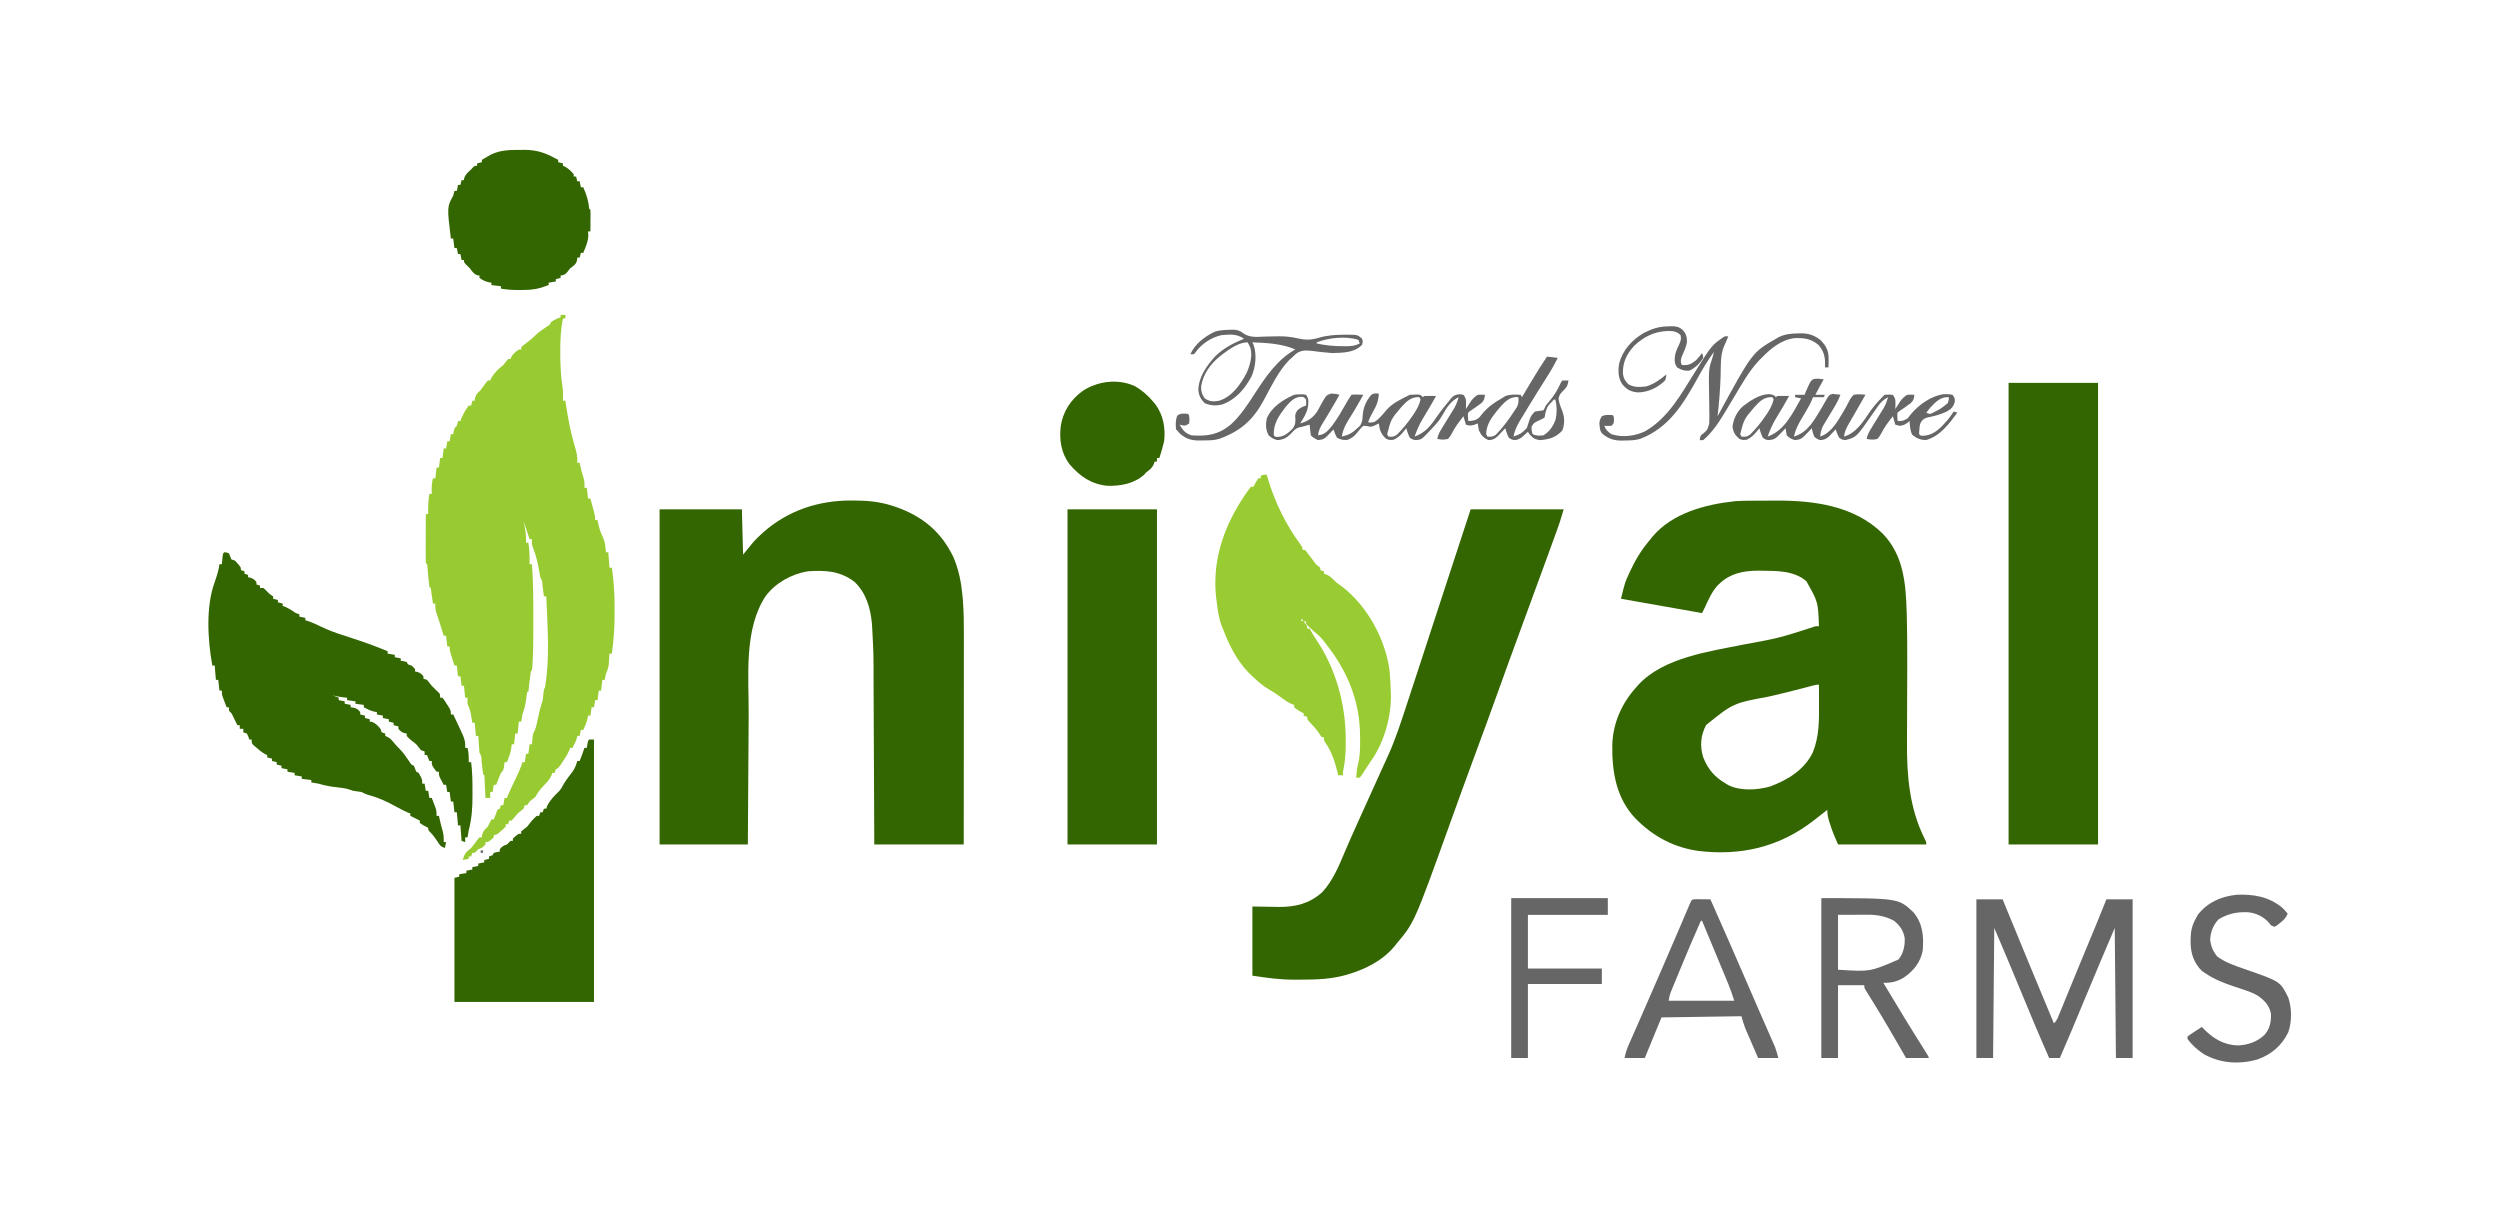
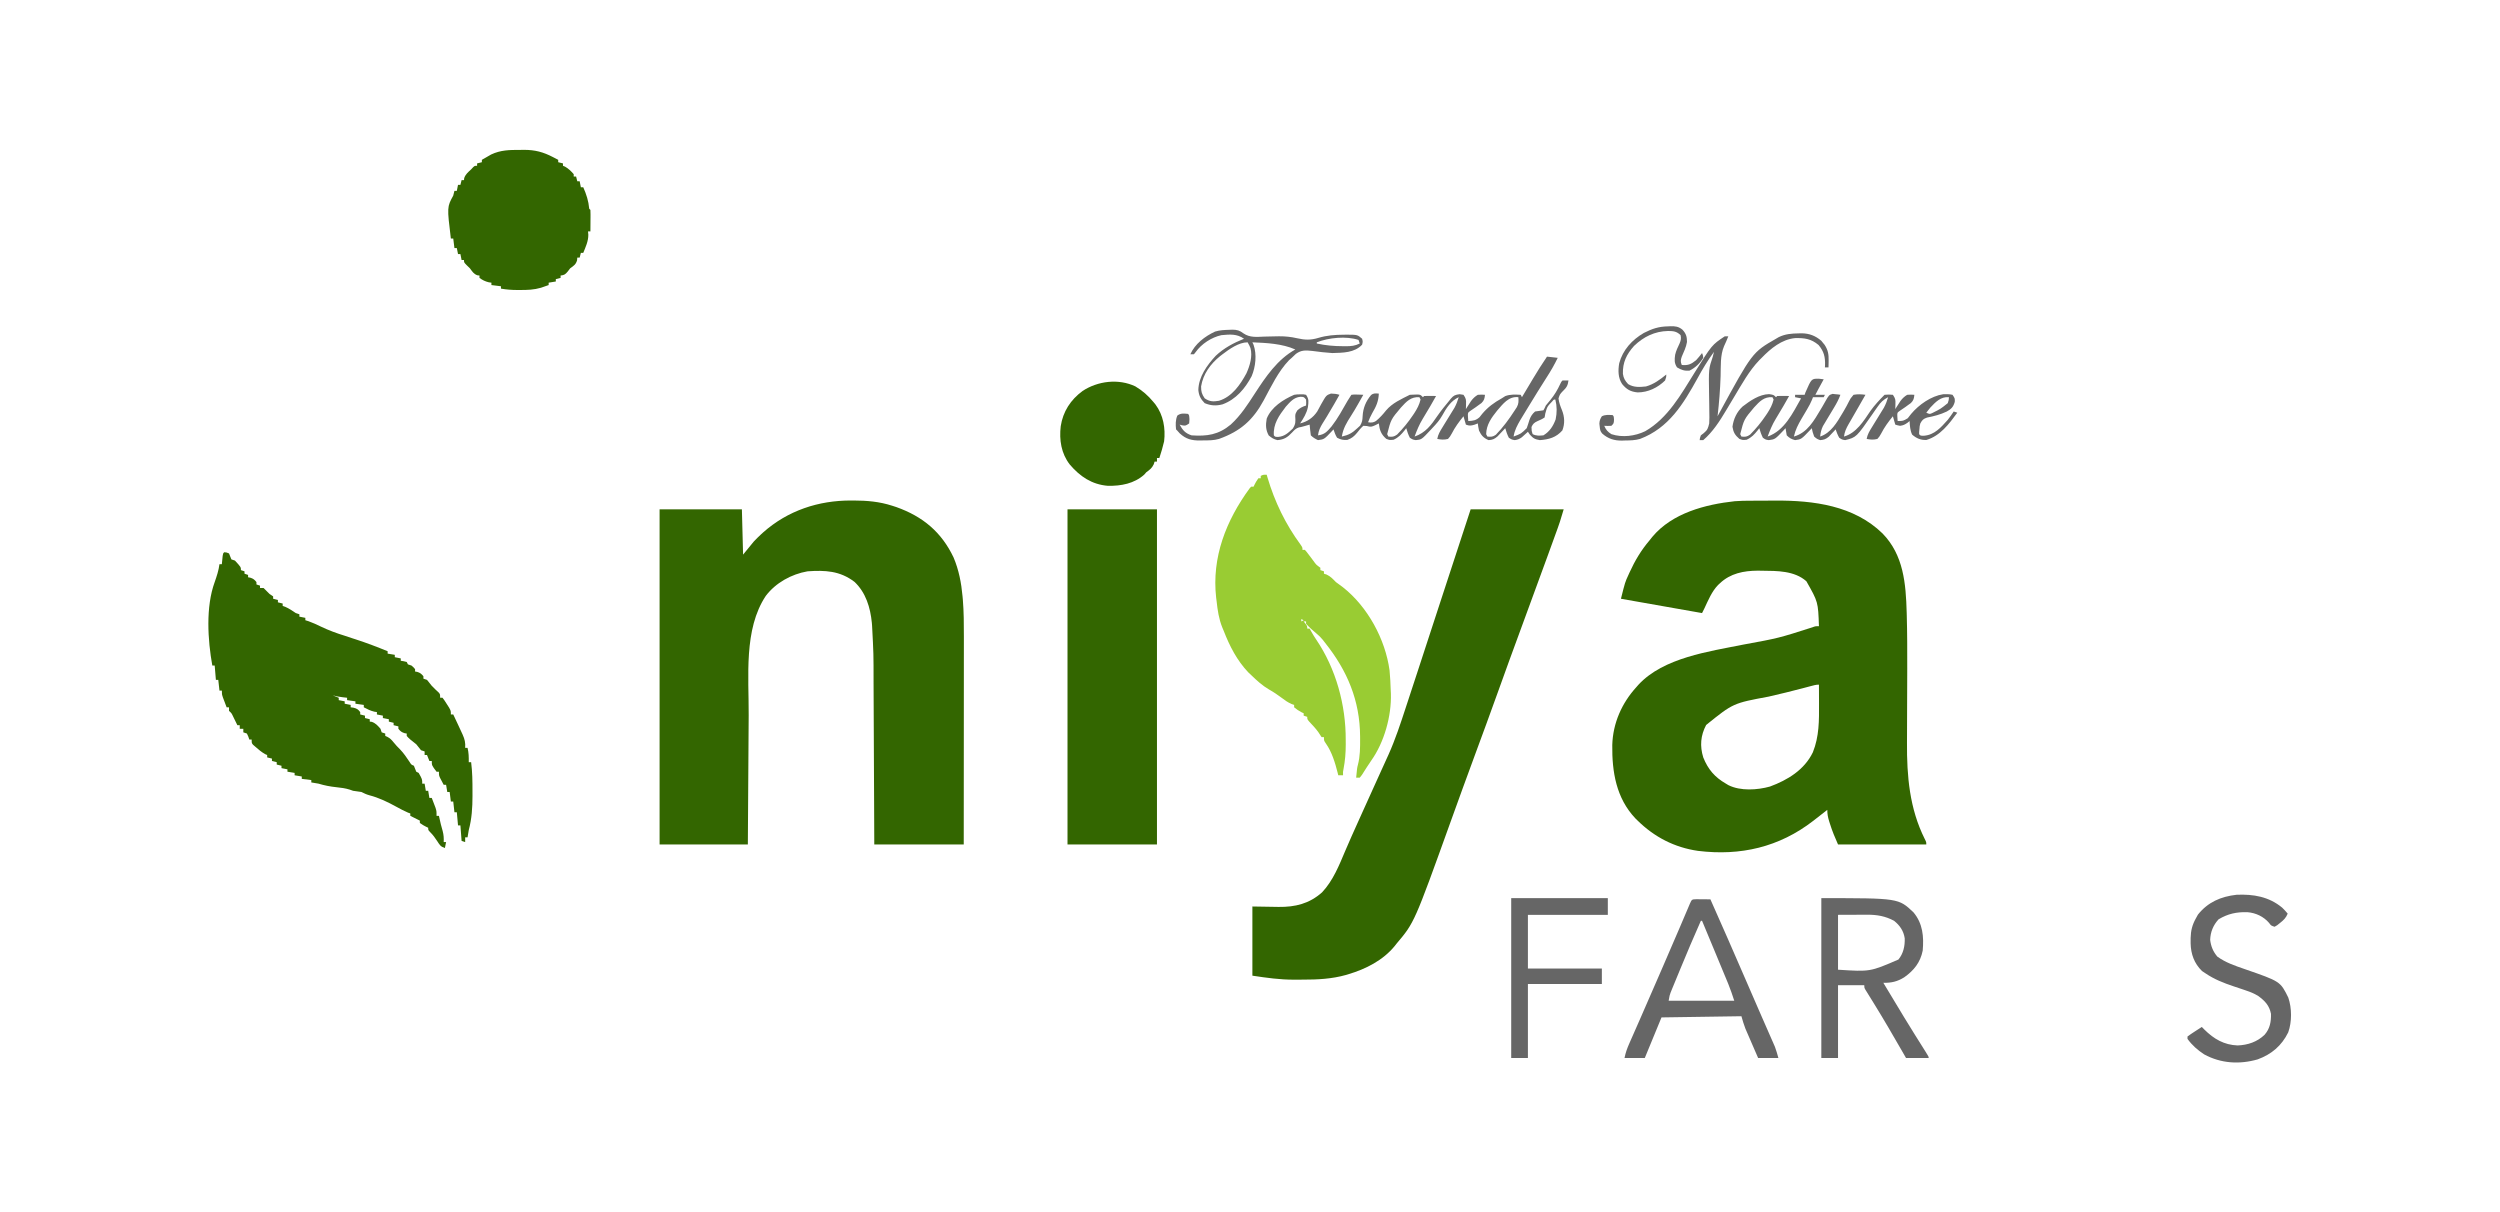
<svg xmlns="http://www.w3.org/2000/svg" version="1.1" width="2096" height="1016">
  <path d="M0 0 C1.067 -0.006 2.134 -0.011 3.234 -0.017 C5.488 -0.027 7.743 -0.033 9.998 -0.037 C13.371 -0.047 16.743 -0.078 20.115 -0.109 C52.262 -0.266 86.004 4.018 110.043 27.445 C127.723 45.535 129.625 69.546 130.305 93.77 C130.326 94.504 130.347 95.238 130.369 95.994 C130.788 110.989 130.8 125.981 130.766 140.98 C130.763 142.158 130.76 143.336 130.758 144.549 C130.731 155.573 130.692 166.596 130.642 177.62 C130.615 183.723 130.598 189.826 130.587 195.928 C130.581 198.215 130.571 200.501 130.557 202.787 C130.385 230.883 132.674 258.099 145.453 283.629 C146.738 286.203 146.738 286.203 146.738 288.203 C122.318 288.203 97.898 288.203 72.738 288.203 C70.154 282.388 67.833 276.917 65.988 270.891 C65.768 270.202 65.547 269.513 65.32 268.803 C64.267 265.409 63.738 262.794 63.738 259.203 C63.228 259.604 62.717 260.005 62.191 260.418 C60.626 261.642 59.056 262.862 57.484 264.078 C55.637 265.508 53.796 266.945 51.961 268.391 C23.388 290.482 -8.988 297.946 -44.621 293.583 C-64.281 290.755 -81.171 282.052 -95.262 268.203 C-96.201 267.283 -96.201 267.283 -97.16 266.344 C-113.264 249.293 -116.807 227.347 -116.531 204.781 C-116.005 186.536 -108.551 169.641 -96.262 156.203 C-95.71 155.571 -95.158 154.94 -94.59 154.289 C-73.545 131.541 -35.349 126.421 -6.699 120.641 C22.842 115.228 22.842 115.228 51.356 106.109 C53.738 105.203 53.738 105.203 56.738 105.203 C56.035 84.838 56.035 84.838 46.199 67.523 C36.165 58.638 21.654 58.823 9.051 58.703 C7.84 58.685 6.629 58.666 5.382 58.647 C-6.374 58.728 -17.515 60.92 -26.262 69.203 C-26.78 69.681 -27.298 70.16 -27.832 70.652 C-33.133 76.161 -36.034 83.373 -39.262 90.203 C-40.252 92.183 -40.252 92.183 -41.262 94.203 C-63.702 90.243 -86.142 86.283 -109.262 82.203 C-105.783 68.287 -105.783 68.287 -102.949 62.141 C-102.644 61.464 -102.338 60.788 -102.023 60.091 C-97.468 50.14 -92.365 41.565 -85.262 33.203 C-84.484 32.227 -83.707 31.251 -82.906 30.246 C-66.271 10.348 -38.525 3.096 -13.823 0.418 C-9.219 0.032 -4.617 0.02 0 0 Z M49.832 155.453 C48.795 155.728 47.758 156.002 46.689 156.285 C45.55 156.588 44.412 156.891 43.238 157.203 C33.706 159.72 24.153 162.058 14.541 164.252 C-15.19 169.773 -15.19 169.773 -37.824 188.016 C-42.517 196.912 -43.199 205.617 -40.262 215.203 C-36.258 225.24 -30.598 231.825 -21.262 237.203 C-20.568 237.621 -19.875 238.038 -19.16 238.469 C-9.089 243.522 5.08 242.618 15.676 239.641 C30.537 234.167 44.531 225.634 51.629 210.957 C56.993 197.641 56.881 184.209 56.801 170.078 C56.796 168.534 56.791 166.99 56.787 165.445 C56.776 161.698 56.759 157.951 56.738 154.203 C54.258 154.203 52.232 154.81 49.832 155.453 Z " fill="#336600" transform="translate(1468.262,419.797)" />
  <path d="M0 0 C1.058 0 1.058 0 2.138 0.001 C13.34 0.034 23.733 0.912 34.438 4.375 C35.595 4.749 36.753 5.123 37.945 5.508 C60.119 13.423 75.798 26.426 85.938 47.809 C90.349 58.298 92.415 69.08 93.438 80.375 C93.521 81.295 93.605 82.214 93.691 83.161 C94.519 93.377 94.572 103.53 94.551 113.773 C94.551 115.686 94.551 117.6 94.551 119.513 C94.552 124.665 94.546 129.817 94.539 134.969 C94.533 140.369 94.532 145.768 94.531 151.168 C94.528 161.375 94.52 171.581 94.51 181.787 C94.498 193.415 94.493 205.043 94.488 216.671 C94.477 240.572 94.459 264.474 94.438 288.375 C69.688 288.375 44.938 288.375 19.438 288.375 C19.389 276.37 19.34 264.365 19.289 251.996 C19.254 244.354 19.218 236.711 19.18 229.068 C19.119 216.96 19.061 204.851 19.016 192.742 C18.982 183.919 18.942 175.097 18.895 166.275 C18.87 161.613 18.848 156.952 18.834 152.29 C18.84 128.673 18.84 128.673 17.599 105.098 C17.496 103.817 17.496 103.817 17.392 102.509 C16.135 89.764 12.363 77.156 2.824 68.199 C-9.351 58.893 -21.846 58.346 -36.562 59.375 C-50.08 61.752 -63.198 68.969 -71.535 79.98 C-90.168 108.029 -85.686 147.689 -85.866 179.877 C-85.888 183.708 -85.915 187.54 -85.942 191.371 C-85.991 198.585 -86.036 205.798 -86.08 213.012 C-86.139 222.789 -86.205 232.566 -86.271 242.344 C-86.373 257.687 -86.467 273.031 -86.562 288.375 C-110.983 288.375 -135.403 288.375 -160.562 288.375 C-160.562 195.645 -160.562 102.915 -160.562 7.375 C-137.792 7.375 -115.022 7.375 -91.562 7.375 C-91.233 19.915 -90.903 32.455 -90.562 45.375 C-87.593 41.745 -84.623 38.115 -81.562 34.375 C-79.523 32.239 -77.55 30.223 -75.375 28.25 C-74.561 27.507 -74.561 27.507 -73.731 26.75 C-53.057 8.403 -27.332 -0.076 0 0 Z " fill="#336600" transform="translate(713.562,419.625)" />
-   <path d="M0 0 C1.32 0 2.64 0 4 0 C4 0.99 4 1.98 4 3 C3.34 3 2.68 3 2 3 C0.081 12.27 -0.319 21.321 -0.25 30.75 C-0.248 31.455 -0.246 32.16 -0.245 32.886 C-0.218 42.011 0.135 50.938 1.555 59.965 C2.151 64.027 2.146 67.904 2 72 C2.66 72 3.32 72 4 72 C4.164 73.147 4.164 73.147 4.332 74.316 C6.22 87.073 8.644 99.493 12.374 111.835 C13.604 116.018 14.258 119.587 14 124 C14.66 124 15.32 124 16 124 C16.121 124.58 16.242 125.16 16.367 125.758 C17.132 129.324 17.909 132.743 19.125 136.188 C20.081 139.261 20.152 141.801 20 145 C20.66 145 21.32 145 22 145 C22.33 147.97 22.66 150.94 23 154 C23.66 154 24.32 154 25 154 C25.671 156.436 26.337 158.874 27 161.312 C27.191 162.003 27.382 162.693 27.578 163.404 C28.377 166.358 29 168.926 29 172 C29.66 172 30.32 172 31 172 C31.098 172.545 31.196 173.091 31.297 173.652 C32.136 177.884 33.176 181.61 35.062 185.5 C37.21 190.027 37.684 194.018 38 199 C38.66 199 39.32 199 40 199 C40.33 203.29 40.66 207.58 41 212 C41.66 212 42.32 212 43 212 C44.546 223.072 45.322 233.923 45.261 245.102 C45.25 247.433 45.261 249.764 45.273 252.096 C45.282 262.847 44.391 273.343 43 284 C42.34 284 41.68 284 41 284 C40.927 285.212 40.927 285.212 40.852 286.449 C40.777 287.518 40.702 288.586 40.625 289.688 C40.555 290.743 40.486 291.799 40.414 292.887 C40.01 295.924 39.223 298.21 38 301 C37.631 302.659 37.287 304.325 37 306 C36.34 306 35.68 306 35 306 C34.67 308.97 34.34 311.94 34 315 C33.34 315 32.68 315 32 315 C31.67 317.64 31.34 320.28 31 323 C30.34 323 29.68 323 29 323 C28.67 324.98 28.34 326.96 28 329 C27.34 329 26.68 329 26 329 C25.67 331.31 25.34 333.62 25 336 C24.34 336 23.68 336 23 336 C22.845 337.021 22.845 337.021 22.688 338.062 C21.853 341.629 20.505 344.662 19 348 C18.34 348 17.68 348 17 348 C16.67 349.65 16.34 351.3 16 353 C15.34 353 14.68 353 14 353 C13.897 353.536 13.794 354.072 13.688 354.625 C12.819 357.625 11.444 360.238 10 363 C9.34 363 8.68 363 8 363 C7.629 364.044 7.629 364.044 7.25 365.109 C5.814 368.43 4.013 371.246 2 374.25 C1.299 375.307 0.598 376.364 -0.125 377.453 C-2 380 -2 380 -4 381 C-4.33 381.99 -4.66 382.98 -5 384 C-5.66 384 -6.32 384 -7 384 C-7.227 384.71 -7.454 385.421 -7.688 386.152 C-9.284 389.615 -11.368 391.812 -14 394.562 C-16.919 397.621 -19.203 400.189 -21 404 C-22.646 405.358 -24.313 406.693 -26 408 C-26.66 408.99 -27.32 409.98 -28 411 C-28.66 411 -29.32 411 -30 411 C-30.33 411.99 -30.66 412.98 -31 414 C-32.662 415.339 -34.33 416.671 -36 418 C-36.918 419.065 -37.814 420.149 -38.688 421.25 C-39.451 422.158 -40.214 423.065 -41 424 C-41.66 424 -42.32 424 -43 424 C-43.33 424.99 -43.66 425.98 -44 427 C-44.66 427 -45.32 427 -46 427 C-46 427.66 -46 428.32 -46 429 C-47.68 430.727 -47.68 430.727 -49.875 432.625 C-50.954 433.572 -50.954 433.572 -52.055 434.539 C-54 436 -54 436 -56 436 C-56 436.66 -56 437.32 -56 438 C-60.471 442 -60.471 442 -63 442 C-63 442.66 -63 443.32 -63 444 C-64.973 446.349 -66.003 447.001 -69 448 C-69.516 448.516 -70.031 449.031 -70.562 449.562 C-71.274 450.274 -71.274 450.274 -72 451 C-72.66 451 -73.32 451 -74 451 C-74.33 451.99 -74.66 452.98 -75 454 C-75.66 454 -76.32 454 -77 454 C-77 454.66 -77 455.32 -77 456 C-78.65 456.33 -80.3 456.66 -82 457 C-80.713 451.854 -79.107 450.195 -75 447 C-73.11 444.658 -71.321 442.262 -69.551 439.828 C-69.039 439.225 -68.527 438.622 -68 438 C-67.34 438 -66.68 438 -66 438 C-65.918 437.257 -65.835 436.515 -65.75 435.75 C-64.842 432.422 -63.448 431.376 -61 429 C-59.94 427.031 -58.925 425.036 -58 423 C-57.34 423 -56.68 423 -56 423 C-54.925 420.348 -53.905 417.716 -53 415 C-52.34 414.67 -51.68 414.34 -51 414 C-50.67 413.01 -50.34 412.02 -50 411 C-49.34 411 -48.68 411 -48 411 C-47.67 409.02 -47.34 407.04 -47 405 C-46.34 405 -45.68 405 -45 405 C-44.763 404.37 -44.526 403.739 -44.281 403.09 C-42.16 397.974 -39.69 393.021 -37.277 388.037 C-35.225 383.752 -33.366 379.566 -32 375 C-31.34 375 -30.68 375 -30 375 C-29.67 372.69 -29.34 370.38 -29 368 C-28.34 368 -27.68 368 -27 368 C-26.67 365.36 -26.34 362.72 -26 360 C-25.34 360 -24.68 360 -24 360 C-23.927 359.095 -23.927 359.095 -23.852 358.172 C-23.777 357.373 -23.702 356.573 -23.625 355.75 C-23.555 354.961 -23.486 354.172 -23.414 353.359 C-23 351 -23 351 -22.037 349.11 C-21.001 347.002 -20.476 345.175 -20 342.883 C-19.835 342.111 -19.67 341.339 -19.5 340.543 C-19.335 339.745 -19.17 338.947 -19 338.125 C-17.92 332.951 -16.676 328.019 -15 323 C-14.76 321.424 -14.566 319.839 -14.438 318.25 C-14.1 314.2 -14.1 314.2 -13 312 C-8.905 287.222 -11.005 260.927 -12 236 C-12.66 236 -13.32 236 -14 236 C-14.133 234.929 -14.266 233.858 -14.402 232.754 C-14.581 231.357 -14.759 229.96 -14.938 228.562 C-15.025 227.855 -15.112 227.148 -15.201 226.42 C-15.382 222.912 -15.382 222.912 -17 220 C-17.328 218.382 -17.612 216.755 -17.875 215.125 C-19.048 208.403 -20.487 201.684 -23.086 195.355 C-24.098 192.747 -24.158 190.773 -24 188 C-24.66 188 -25.32 188 -26 188 C-27.65 183.05 -29.3 178.1 -31 173 C-30.505 175.506 -30.505 175.506 -30 178.062 C-29.189 182.483 -28.801 186.519 -29 191 C-28.34 191 -27.68 191 -27 191 C-26.104 197.048 -25.887 202.889 -26 209 C-25.34 209 -24.68 209 -24 209 C-23.007 222.835 -22.845 236.628 -22.87 250.495 C-22.875 254.06 -22.87 257.625 -22.863 261.189 C-22.86 271.175 -22.882 281.149 -23.445 291.121 C-23.484 291.82 -23.523 292.519 -23.563 293.24 C-23.869 297.869 -23.869 297.869 -25 299 C-25.4 301.855 -25.752 304.697 -26.062 307.562 C-26.153 308.369 -26.244 309.175 -26.338 310.006 C-26.562 312.003 -26.782 314.002 -27 316 C-27.33 316 -27.66 316 -28 316 C-28.182 317.303 -28.182 317.303 -28.367 318.633 C-28.535 319.785 -28.702 320.938 -28.875 322.125 C-29.037 323.262 -29.2 324.399 -29.367 325.57 C-29.975 328.866 -30.9 331.841 -32 335 C-32.369 336.994 -32.713 338.993 -33 341 C-33.66 341 -34.32 341 -35 341 C-35.33 344.3 -35.66 347.6 -36 351 C-36.66 351 -37.32 351 -38 351 C-38.33 353.97 -38.66 356.94 -39 360 C-39.66 360 -40.32 360 -41 360 C-41.103 360.99 -41.206 361.98 -41.312 363 C-41.908 367.283 -43.386 371 -45 375 C-45.66 375 -46.32 375 -47 375 C-47.124 376.114 -47.248 377.228 -47.375 378.375 C-48 382 -48 382 -50 384 C-50.758 385.687 -51.461 387.399 -52.125 389.125 C-52.478 390.035 -52.831 390.945 -53.195 391.883 C-53.461 392.581 -53.726 393.28 -54 394 C-54.66 394 -55.32 394 -56 394 C-56.33 395.98 -56.66 397.96 -57 400 C-57.66 400 -58.32 400 -59 400 C-59 401.65 -59 403.3 -59 405 C-60.32 405 -61.64 405 -63 405 C-63.038 404.145 -63.038 404.145 -63.076 403.272 C-63.192 400.702 -63.314 398.132 -63.438 395.562 C-63.477 394.665 -63.516 393.767 -63.557 392.842 C-63.599 391.988 -63.64 391.134 -63.684 390.254 C-63.739 389.068 -63.739 389.068 -63.795 387.858 C-63.806 385.986 -63.806 385.986 -65 385 C-65.481 381.364 -65.873 377.729 -66.25 374.082 C-66.328 370.222 -66.328 370.222 -68 367 C-68.235 364.65 -68.414 362.294 -68.562 359.938 C-68.646 358.647 -68.73 357.357 -68.816 356.027 C-68.877 355.028 -68.938 354.029 -69 353 C-69.66 353 -70.32 353 -71 353 C-71.33 349.37 -71.66 345.74 -72 342 C-72.66 342 -73.32 342 -74 342 C-74.121 341.264 -74.242 340.528 -74.367 339.77 C-74.535 338.794 -74.702 337.818 -74.875 336.812 C-75.037 335.85 -75.2 334.887 -75.367 333.895 C-75.981 331.088 -76.924 328.655 -78 326 C-78.125 323.188 -78.125 323.188 -78 321 C-78.66 321 -79.32 321 -80 321 C-80.495 316.05 -80.495 316.05 -81 311 C-81.66 311 -82.32 311 -83 311 C-83.495 307.04 -83.495 307.04 -84 303 C-84.66 303 -85.32 303 -86 303 C-86.33 300.03 -86.66 297.06 -87 294 C-87.66 294 -88.32 294 -89 294 C-89.672 291.897 -90.337 289.793 -91 287.688 C-91.557 285.93 -91.557 285.93 -92.125 284.137 C-93 281 -93 281 -93 278 C-93.66 278 -94.32 278 -95 278 C-95.33 275.03 -95.66 272.06 -96 269 C-96.66 269 -97.32 269 -98 269 C-98.507 267.372 -98.507 267.372 -99.023 265.711 C-99.474 264.266 -99.924 262.82 -100.375 261.375 C-100.597 260.662 -100.818 259.949 -101.047 259.215 C-102.046 256.013 -103.06 252.827 -104.156 249.656 C-105.017 246.946 -105.166 244.824 -105 242 C-105.66 242 -106.32 242 -107 242 C-107.133 241.073 -107.266 240.146 -107.402 239.191 C-107.579 237.994 -107.756 236.796 -107.938 235.562 C-108.112 234.368 -108.286 233.173 -108.465 231.941 C-108.69 229.12 -108.69 229.12 -110 228 C-110.214 226.6 -110.37 225.191 -110.5 223.781 C-110.624 222.507 -110.624 222.507 -110.75 221.207 C-110.917 219.402 -111.083 217.598 -111.25 215.793 C-111.374 214.519 -111.374 214.519 -111.5 213.219 C-111.572 212.434 -111.644 211.65 -111.719 210.842 C-111.816 208.987 -111.816 208.987 -113 208 C-113.089 204.97 -113.115 201.963 -113.098 198.934 C-113.096 198.025 -113.095 197.116 -113.093 196.18 C-113.088 193.266 -113.075 190.352 -113.062 187.438 C-113.057 185.467 -113.053 183.496 -113.049 181.525 C-113.038 176.684 -113.021 171.842 -113 167 C-112.34 167 -111.68 167 -111 167 C-111.017 166.039 -111.017 166.039 -111.035 165.059 C-111.089 159.913 -110.882 155.07 -110 150 C-109.34 150 -108.68 150 -108 150 C-108.021 148.783 -108.041 147.566 -108.062 146.312 C-108.068 143.08 -107.788 140.151 -107 137 C-106.34 137 -105.68 137 -105 137 C-104.67 134.03 -104.34 131.06 -104 128 C-103.34 128 -102.68 128 -102 128 C-101.67 125.36 -101.34 122.72 -101 120 C-100.34 120 -99.68 120 -99 120 C-98.67 117.36 -98.34 114.72 -98 112 C-97.34 112 -96.68 112 -96 112 C-95.67 110.02 -95.34 108.04 -95 106 C-94.34 106 -93.68 106 -93 106 C-92.67 104.02 -92.34 102.04 -92 100 C-91.34 100 -90.68 100 -90 100 C-89.876 99.216 -89.752 98.433 -89.625 97.625 C-89 95 -89 95 -87 93 C-86.357 90.931 -86.357 90.931 -86 89 C-85.34 89 -84.68 89 -84 89 C-83.66 88.01 -83.66 88.01 -83.312 87 C-81.612 83.113 -79.604 79.363 -77 76 C-76.34 76 -75.68 76 -75 76 C-74.505 74.02 -74.505 74.02 -74 72 C-73.34 72 -72.68 72 -72 72 C-71.918 71.257 -71.835 70.515 -71.75 69.75 C-70.826 66.361 -69.544 65.406 -67 63 C-65.415 60.896 -63.884 58.762 -62.367 56.609 C-61.916 56.078 -61.465 55.547 -61 55 C-60.34 55 -59.68 55 -59 55 C-58.752 54.443 -58.505 53.886 -58.25 53.312 C-55.638 48.48 -52.238 45.39 -48 42 C-47.278 41.093 -46.556 40.185 -45.812 39.25 C-45.214 38.508 -44.616 37.765 -44 37 C-43.34 37 -42.68 37 -42 37 C-41.773 36.422 -41.546 35.845 -41.312 35.25 C-39.652 32.403 -37.685 30.879 -35 29 C-34.34 29 -33.68 29 -33 29 C-33 28.34 -33 27.68 -33 27 C-31.207 25.449 -31.207 25.449 -28.812 23.688 C-26.189 21.712 -23.86 19.856 -21.562 17.5 C-18.363 14.378 -14.821 12.027 -11.109 9.551 C-8.895 8.17 -8.895 8.17 -8 6 C-5.342 4.252 -3.026 3.009 0 2 C0 1.34 0 0.68 0 0 Z M-33 169 C-32 172 -32 172 -32 172 Z " fill="#98CB32" transform="translate(470,264)" />
  <path d="M0 0 C25.74 0 51.48 0 78 0 C74.625 11.252 74.625 11.252 73.065 15.555 C72.535 17.023 72.535 17.023 71.994 18.521 C71.429 20.075 71.429 20.075 70.852 21.66 C70.447 22.778 70.042 23.896 69.626 25.047 C68.525 28.086 67.421 31.123 66.317 34.16 C65.619 36.08 64.922 38 64.225 39.92 C56.883 60.165 49.454 80.378 41.99 100.578 C35.538 118.043 29.183 135.54 22.901 153.066 C16.516 170.872 9.996 188.626 3.435 206.368 C-3.418 224.908 -10.164 243.484 -16.851 262.085 C-47.197 346.475 -47.197 346.475 -62 364 C-62.53 364.674 -63.06 365.348 -63.605 366.043 C-73.464 378.15 -87.83 385.392 -102.562 389.812 C-103.21 390.007 -103.857 390.202 -104.524 390.403 C-116.42 393.731 -128.274 394.348 -140.545 394.316 C-143.035 394.313 -145.524 394.336 -148.014 394.361 C-160.208 394.366 -170.676 392.849 -183 391 C-183 371.86 -183 352.72 -183 333 C-166.25 333.25 -166.25 333.25 -161.044 333.36 C-147.056 333.532 -135.222 330.641 -124.562 321.125 C-115.304 311.28 -110.22 298.349 -105.035 286.094 C-101.692 278.214 -98.174 270.415 -94.652 262.614 C-93.495 260.051 -92.339 257.486 -91.185 254.922 C-87.562 246.879 -83.93 238.84 -80.281 230.809 C-78.658 227.233 -77.038 223.655 -75.418 220.077 C-74.653 218.389 -73.886 216.702 -73.117 215.016 C-72.037 212.648 -70.963 210.278 -69.891 207.906 C-69.432 206.908 -69.432 206.908 -68.965 205.89 C-63.098 192.858 -58.654 179.236 -54.219 165.668 C-53.683 164.037 -53.147 162.407 -52.611 160.777 C-51.195 156.47 -49.784 152.161 -48.373 147.852 C-47.196 144.26 -46.017 140.668 -44.837 137.076 C-38.228 116.948 -31.637 96.814 -25.095 76.664 C-16.791 51.089 -8.382 25.549 0 0 Z " fill="#336600" transform="translate(1233,427)" />
-   <path d="M0 0 C24.75 0 49.5 0 75 0 C75 127.71 75 255.42 75 387 C50.25 387 25.5 387 0 387 C0 259.29 0 131.58 0 0 Z " fill="#336600" transform="translate(1684,321)" />
  <path d="M0 0 C1.938 0.125 1.938 0.125 4 1 C4.702 2.652 5.37 4.319 6 6 C6.99 6.33 7.98 6.66 9 7 C14 12.465 14 12.465 14 15 C14.99 15.33 15.98 15.66 17 16 C17 16.66 17 17.32 17 18 C17.99 18.33 18.98 18.66 20 19 C20 19.66 20 20.32 20 21 C20.598 21.103 21.196 21.206 21.812 21.312 C24.313 22.098 25.375 22.969 27 25 C27 25.66 27 26.32 27 27 C27.99 27.33 28.98 27.66 30 28 C30 28.66 30 29.32 30 30 C30.99 30 31.98 30 33 30 C34.709 31.623 36.374 33.293 38 35 C38.99 35.66 39.98 36.32 41 37 C41 37.66 41 38.32 41 39 C42.32 39.33 43.64 39.66 45 40 C45 40.66 45 41.32 45 42 C46.32 42.33 47.64 42.66 49 43 C49 43.66 49 44.32 49 45 C49.701 45.248 50.403 45.495 51.125 45.75 C54.369 47.16 57.072 49.026 60 51 C61.485 51.495 61.485 51.495 63 52 C63 52.66 63 53.32 63 54 C64.65 54.33 66.3 54.66 68 55 C68 55.66 68 56.32 68 57 C69.265 57.391 69.265 57.391 70.555 57.789 C74.215 59.075 77.645 60.679 81.125 62.375 C87.604 65.47 94.132 67.891 101 70 C103.001 70.664 105.001 71.331 107 72 C108.102 72.356 109.204 72.712 110.34 73.078 C119.387 76.025 128.205 79.37 137 83 C137 83.66 137 84.32 137 85 C139.97 85.495 139.97 85.495 143 86 C143 86.66 143 87.32 143 88 C144.65 88.33 146.3 88.66 148 89 C148 89.66 148 90.32 148 91 C149.207 91.186 149.207 91.186 150.438 91.375 C151.283 91.581 152.129 91.787 153 92 C153.33 92.66 153.66 93.32 154 94 C154.99 94.33 155.98 94.66 157 95 C158.688 96.438 158.688 96.438 160 98 C160 98.66 160 99.32 160 100 C160.598 100.103 161.196 100.206 161.812 100.312 C164.313 101.098 165.375 101.969 167 104 C167 104.66 167 105.32 167 106 C167.99 106.33 168.98 106.66 170 107 C171.371 108.636 172.701 110.307 174 112 C175.867 113.923 177.751 115.778 179.75 117.562 C181 119 181 119 181 122 C181.66 122 182.32 122 183 122 C184.727 124.301 184.727 124.301 186.625 127.312 C187.257 128.299 187.888 129.285 188.539 130.301 C190 133 190 133 190 136 C190.66 136 191.32 136 192 136 C193.106 138.354 194.209 140.708 195.312 143.062 C195.621 143.719 195.93 144.376 196.248 145.053 C197.174 147.031 198.09 149.014 199 151 C199.295 151.639 199.59 152.279 199.893 152.937 C201.641 156.842 202.314 159.707 202 164 C202.66 164 203.32 164 204 164 C204.982 168.053 205.082 171.839 205 176 C205.66 176 206.32 176 207 176 C208.044 184.174 208.15 192.268 208.125 200.5 C208.129 201.754 208.133 203.009 208.137 204.301 C208.126 214.232 207.558 223.406 205 233 C204.644 234.996 204.301 236.995 204 239 C203.34 239 202.68 239 202 239 C202 240.32 202 241.64 202 243 C201.01 242.67 200.02 242.34 199 242 C198.67 237.71 198.34 233.42 198 229 C197.34 229 196.68 229 196 229 C195.67 225.37 195.34 221.74 195 218 C194.34 218 193.68 218 193 218 C192.67 215.03 192.34 212.06 192 209 C191.34 209 190.68 209 190 209 C189.67 206.36 189.34 203.72 189 201 C188.34 201 187.68 201 187 201 C186.67 199.02 186.34 197.04 186 195 C185.34 195 184.68 195 184 195 C183.326 193.733 182.661 192.461 182 191.188 C181.629 190.48 181.257 189.772 180.875 189.043 C180 187 180 187 180 184 C179.34 184 178.68 184 178 184 C174 178.706 174 178.706 174 175 C173.34 175 172.68 175 172 175 C171.01 172.525 171.01 172.525 170 170 C169.34 170 168.68 170 168 170 C168 169.01 168 168.02 168 167 C167.01 166.67 166.02 166.34 165 166 C163.656 164.342 162.324 162.674 161 161 C159.357 159.638 157.692 158.301 156 157 C154.188 155.375 154.188 155.375 153 154 C153 153.34 153 152.68 153 152 C152.103 151.845 152.103 151.845 151.188 151.688 C148.687 150.902 147.625 150.031 146 148 C146 147.34 146 146.68 146 146 C144.68 145.67 143.36 145.34 142 145 C142 144.34 142 143.68 142 143 C140.68 142.67 139.36 142.34 138 142 C138 141.34 138 140.68 138 140 C136.35 139.67 134.7 139.34 133 139 C133 138.34 133 137.68 133 137 C131.35 136.67 129.7 136.34 128 136 C128 135.34 128 134.68 128 134 C127.299 133.897 126.597 133.794 125.875 133.688 C122.609 132.906 119.953 131.579 117 130 C117 129.34 117 128.68 117 128 C114.69 127.67 112.38 127.34 110 127 C110 126.34 110 125.68 110 125 C107.69 124.67 105.38 124.34 103 124 C103 123.34 103 122.68 103 122 C101.763 121.856 100.525 121.711 99.25 121.562 C96.435 121.213 93.73 120.796 91 120 C92.65 120.66 94.3 121.32 96 122 C96 122.66 96 123.32 96 124 C97.65 124.33 99.3 124.66 101 125 C101 125.66 101 126.32 101 127 C102.65 127.33 104.3 127.66 106 128 C106 128.66 106 129.32 106 130 C107.145 130.155 107.145 130.155 108.312 130.312 C111.184 131.047 112.23 131.672 114 134 C114 134.66 114 135.32 114 136 C115.32 136.33 116.64 136.66 118 137 C118 137.66 118 138.32 118 139 C119.32 139.33 120.64 139.66 122 140 C122 140.66 122 141.32 122 142 C122.557 142.062 123.114 142.124 123.688 142.188 C127.001 143.352 128.705 145.395 131 148 C131.33 148.99 131.66 149.98 132 151 C132.99 151.33 133.98 151.66 135 152 C135 152.66 135 153.32 135 154 C135.599 154.262 136.199 154.523 136.816 154.793 C139.131 156.072 140.297 157.263 141.938 159.312 C143.706 161.471 145.405 163.384 147.438 165.312 C150.551 168.578 152.95 172.144 155.449 175.891 C156.83 178.105 156.83 178.105 159 179 C159.667 180.667 160.333 182.333 161 184 C161.66 184.33 162.32 184.66 163 185 C166 190.308 166 190.308 166 194 C166.66 194 167.32 194 168 194 C168.33 195.98 168.66 197.96 169 200 C169.66 200 170.32 200 171 200 C171.33 201.98 171.66 203.96 172 206 C172.66 206 173.32 206 174 206 C174.675 207.747 175.339 209.498 176 211.25 C176.371 212.225 176.743 213.199 177.125 214.203 C178 217 178 217 178 221 C178.66 221 179.32 221 180 221 C180.121 221.568 180.242 222.137 180.367 222.723 C181.172 226.432 182.016 230.053 183.125 233.688 C183.987 236.951 184.164 239.644 184 243 C184.66 243 185.32 243 186 243 C185.67 244.65 185.34 246.3 185 248 C181.261 246.754 180.695 245.432 178.562 242.188 C176.762 239.461 175.103 237.102 172.777 234.801 C171 233 171 233 171 231 C170.402 230.711 169.804 230.423 169.188 230.125 C167 229 167 229 164 227 C164 226.34 164 225.68 164 225 C163.134 224.567 163.134 224.567 162.25 224.125 C160.167 223.083 158.083 222.042 156 221 C156 220.34 156 219.68 156 219 C155.361 218.771 154.721 218.541 154.062 218.305 C150.733 216.886 147.634 215.208 144.463 213.471 C136.956 209.369 129.871 205.884 121.566 203.719 C119.163 203.046 117.218 202.116 115 201 C112.668 200.655 110.335 200.322 108 200 C107.099 199.68 106.198 199.361 105.27 199.031 C101.556 197.86 97.916 197.394 94.062 197 C88.826 196.462 84.064 195.54 79 194 C77.005 193.637 75.006 193.294 73 193 C73 192.34 73 191.68 73 191 C70.36 190.67 67.72 190.34 65 190 C65 189.34 65 188.68 65 188 C63.02 187.67 61.04 187.34 59 187 C59 186.34 59 185.68 59 185 C57.02 184.67 55.04 184.34 53 184 C53 183.34 53 182.68 53 182 C51.35 181.67 49.7 181.34 48 181 C48 180.34 48 179.68 48 179 C46.68 178.67 45.36 178.34 44 178 C44 177.34 44 176.68 44 176 C42.68 175.67 41.36 175.34 40 175 C40 174.34 40 173.68 40 173 C38.68 172.67 37.36 172.34 36 172 C36 171.34 36 170.68 36 170 C35.196 169.66 35.196 169.66 34.375 169.312 C31.231 167.575 28.703 165.358 26 163 C25.381 162.464 24.762 161.928 24.125 161.375 C23 160 23 160 23 157 C22.34 157 21.68 157 21 157 C20.598 155.793 20.598 155.793 20.188 154.562 C19.796 153.717 19.404 152.871 19 152 C18.01 151.67 17.02 151.34 16 151 C16 150.01 16 149.02 16 148 C15.01 148 14.02 148 13 148 C13 147.01 13 146.02 13 145 C12.34 145 11.68 145 11 145 C10.493 143.952 10.493 143.952 9.977 142.883 C9.531 141.973 9.085 141.063 8.625 140.125 C8.184 139.22 7.743 138.315 7.289 137.383 C6.095 134.905 6.095 134.905 4 133 C4 132.01 4 131.02 4 130 C3.34 130 2.68 130 2 130 C1.327 128.231 0.662 126.46 0 124.688 C-0.557 123.208 -0.557 123.208 -1.125 121.699 C-2 119 -2 119 -2 116 C-2.66 116 -3.32 116 -4 116 C-4.33 113.03 -4.66 110.06 -5 107 C-5.66 107 -6.32 107 -7 107 C-7.33 103.04 -7.66 99.08 -8 95 C-8.66 95 -9.32 95 -10 95 C-13.845 73.511 -15.616 45.85 -8 25 C-6.262 20.012 -4.676 15.27 -4 10 C-3.34 10 -2.68 10 -2 10 C-1.939 9.362 -1.879 8.724 -1.816 8.066 C-1.733 7.24 -1.649 6.414 -1.562 5.562 C-1.481 4.739 -1.4 3.915 -1.316 3.066 C-1 1 -1 1 0 0 Z " fill="#336600" transform="translate(188,463)" />
  <path d="M0 0 C24.75 0 49.5 0 75 0 C75 92.73 75 185.46 75 281 C50.25 281 25.5 281 0 281 C0 188.27 0 95.54 0 0 Z " fill="#336600" transform="translate(895,427)" />
  <path d="M0 0 C0.219 0.764 0.438 1.529 0.664 2.316 C6.718 22.767 15.78 41.445 28.418 58.664 C30 61 30 61 30 63 C30.66 63 31.32 63 32 63 C33.586 64.793 33.586 64.793 35.375 67.188 C35.995 68.006 36.615 68.825 37.254 69.668 C37.83 70.438 38.406 71.207 39 72 C41.554 75.557 41.554 75.557 45 78 C45 78.66 45 79.32 45 80 C46.485 80.495 46.485 80.495 48 81 C48 81.66 48 82.32 48 83 C48.722 83.227 49.444 83.454 50.188 83.688 C53.58 85.271 55.384 87.323 58 90 C59.947 91.507 61.929 92.95 63.938 94.375 C84.726 110.753 99.447 137.965 103 164 C103.562 169.659 103.815 175.318 104 181 C104.041 181.842 104.082 182.684 104.125 183.551 C104.69 202.306 98.573 224.297 87.68 239.621 C86.385 241.454 85.152 243.33 83.945 245.223 C83.241 246.325 82.538 247.427 81.812 248.562 C81.159 249.595 80.505 250.628 79.832 251.691 C78.925 252.834 78.925 252.834 78 254 C77.01 254 76.02 254 75 254 C75.775 245.858 75.775 245.858 76.474 243.187 C78.355 235.966 78.345 228.868 78.312 221.438 C78.31 220.77 78.308 220.102 78.306 219.414 C78.15 189.362 67.564 164.235 49 141 C48.292 140.086 47.585 139.172 46.855 138.23 C45.194 136.233 43.572 134.633 41.562 133 C38.529 130.464 35.674 127.917 33 125 C33 124.34 33 123.68 33 123 C32.34 123 31.68 123 31 123 C31.495 123.619 31.99 124.237 32.5 124.875 C34 127 34 127 34 129 C34.66 129 35.32 129 36 129 C36.516 129.928 37.031 130.856 37.562 131.812 C38.805 134.01 40.085 136.125 41.508 138.211 C58.096 162.669 66.436 193.208 66.25 222.562 C66.262 224.398 66.262 224.398 66.273 226.271 C66.259 233.213 65.747 239.771 64.429 246.59 C63.912 249.084 63.912 249.084 64 252 C62.68 252 61.36 252 60 252 C59.841 251.345 59.683 250.69 59.52 250.016 C57.346 241.514 54.762 232.707 49.688 225.438 C48 223 48 223 48 220 C47.34 220 46.68 220 46 220 C45.102 218.652 44.21 217.299 43.352 215.926 C41.072 212.677 38.311 209.852 35.609 206.953 C34 205 34 205 34 203 C33.01 202.67 32.02 202.34 31 202 C31 201.34 31 200.68 31 200 C30.422 199.732 29.845 199.464 29.25 199.188 C26.944 197.971 24.979 196.697 23 195 C23 194.34 23 193.68 23 193 C22.282 192.747 21.564 192.495 20.824 192.234 C17.769 190.899 15.462 189.269 12.812 187.25 C9.281 184.613 5.777 182.225 1.938 180.062 C-3.709 176.772 -8.317 172.525 -13 168 C-13.811 167.234 -14.622 166.469 -15.457 165.68 C-24.921 155.707 -31.063 143.694 -36 131 C-36.41 130.024 -36.82 129.048 -37.242 128.043 C-40.126 120.854 -41.166 113.672 -42 106 C-42.124 105.058 -42.248 104.115 -42.375 103.145 C-46.204 69.211 -34.03 38.389 -14.262 11.363 C-13.845 10.913 -13.429 10.464 -13 10 C-12.34 10 -11.68 10 -11 10 C-10.567 9.103 -10.567 9.103 -10.125 8.188 C-9 6 -9 6 -7 3 C-6.34 3 -5.68 3 -5 3 C-5 2.34 -5 1.68 -5 1 C-3 0 -3 0 0 0 Z M29 121 C29 121.66 29 122.32 29 123 C29.66 122.67 30.32 122.34 31 122 C30.34 121.67 29.68 121.34 29 121 Z " fill="#99CC33" transform="translate(1062,398)" />
-   <path d="M0 0 C1.32 0 2.64 0 4 0 C4 72.6 4 145.2 4 220 C-34.61 220 -73.22 220 -113 220 C-113 185.68 -113 151.36 -113 116 C-111.02 115.505 -111.02 115.505 -109 115 C-109 114.34 -109 113.68 -109 113 C-106.03 112.505 -106.03 112.505 -103 112 C-103 111.34 -103 110.68 -103 110 C-100.525 109.505 -100.525 109.505 -98 109 C-98 108.34 -98 107.68 -98 107 C-95.525 106.505 -95.525 106.505 -93 106 C-93 105.34 -93 104.68 -93 104 C-90.525 103.505 -90.525 103.505 -88 103 C-88 102.34 -88 101.68 -88 101 C-86.02 100.505 -86.02 100.505 -84 100 C-84 99.34 -84 98.68 -84 98 C-82.515 97.505 -82.515 97.505 -81 97 C-80.67 96.34 -80.34 95.68 -80 95 C-77.438 94.375 -77.438 94.375 -75 94 C-75 93.34 -75 92.68 -75 92 C-73.027 89.651 -71.997 88.999 -69 88 C-68.484 87.484 -67.969 86.969 -67.438 86.438 C-66.963 85.963 -66.489 85.489 -66 85 C-65.34 85 -64.68 85 -64 85 C-64 84.34 -64 83.68 -64 83 C-59.529 79 -59.529 79 -57 79 C-57 78.34 -57 77.68 -57 77 C-55.338 75.661 -53.67 74.329 -52 73 C-50.642 71.354 -49.307 69.687 -48 68 C-45.875 65.688 -45.875 65.688 -44 64 C-43.34 64 -42.68 64 -42 64 C-41.67 63.01 -41.34 62.02 -41 61 C-40.34 61 -39.68 61 -39 61 C-38.67 60.01 -38.34 59.02 -38 58 C-37.34 58 -36.68 58 -36 58 C-35.814 57.34 -35.629 56.68 -35.438 56 C-33.088 51.096 -29.287 47.198 -25.383 43.445 C-23.595 41.577 -22.54 39.417 -21.309 37.16 C-19.086 33.491 -16.418 30.143 -13.805 26.746 C-11.928 23.89 -10.933 21.275 -10 18 C-9.34 18 -8.68 18 -8 18 C-6.509 14.378 -5.213 10.724 -4 7 C-3.34 7 -2.68 7 -2 7 C-1.856 6.031 -1.711 5.061 -1.562 4.062 C-1 1 -1 1 0 0 Z " fill="#336600" transform="translate(494,620)" />
  <path d="M0 0 C1.693 -0.024 1.693 -0.024 3.42 -0.049 C12.589 -0.054 19.52 1.776 27.625 6 C28.472 6.437 29.319 6.874 30.191 7.324 C31.118 7.813 31.118 7.813 32.062 8.312 C32.062 8.973 32.062 9.633 32.062 10.312 C33.383 10.643 34.703 10.973 36.062 11.312 C36.062 11.973 36.062 12.633 36.062 13.312 C36.619 13.539 37.176 13.766 37.75 14 C40.724 15.688 42.783 17.779 45.062 20.312 C45.062 20.973 45.062 21.633 45.062 22.312 C45.722 22.312 46.383 22.312 47.062 22.312 C47.557 24.293 47.557 24.293 48.062 26.312 C48.722 26.312 49.383 26.312 50.062 26.312 C50.557 28.788 50.557 28.788 51.062 31.312 C51.722 31.312 52.383 31.312 53.062 31.312 C55.74 37.39 57.461 42.699 58.062 49.312 C58.392 49.642 58.722 49.972 59.062 50.312 C59.149 51.655 59.17 53.002 59.16 54.348 C59.155 55.561 59.155 55.561 59.15 56.799 C59.138 58.074 59.138 58.074 59.125 59.375 C59.12 60.229 59.116 61.083 59.111 61.963 C59.1 64.079 59.082 66.196 59.062 68.312 C58.403 68.312 57.742 68.312 57.062 68.312 C57.145 69.241 57.227 70.169 57.312 71.125 C57.357 76.534 55.063 81.375 53.062 86.312 C52.403 86.312 51.742 86.312 51.062 86.312 C50.568 88.293 50.568 88.293 50.062 90.312 C49.403 90.312 48.742 90.312 48.062 90.312 C48.001 91.055 47.939 91.797 47.875 92.562 C46.805 96.183 45.054 97.086 42.062 99.312 C41.382 100.199 40.701 101.086 40 102 C37.975 104.416 37.129 104.984 34.062 105.312 C34.062 105.972 34.062 106.632 34.062 107.312 C32.742 107.642 31.422 107.972 30.062 108.312 C30.062 108.972 30.062 109.632 30.062 110.312 C28.082 110.642 26.102 110.972 24.062 111.312 C24.062 111.972 24.062 112.632 24.062 113.312 C22.69 113.798 21.314 114.275 19.938 114.75 C19.172 115.017 18.406 115.284 17.617 115.559 C11.775 117.283 6.163 117.468 0.125 117.438 C-1.034 117.443 -1.034 117.443 -2.217 117.449 C-6.893 117.441 -11.325 117.086 -15.938 116.312 C-15.938 115.653 -15.938 114.993 -15.938 114.312 C-18.578 113.983 -21.218 113.653 -23.938 113.312 C-23.938 112.653 -23.938 111.993 -23.938 111.312 C-24.659 111.209 -25.381 111.106 -26.125 111 C-29.215 110.245 -31.355 109.157 -33.938 107.312 C-33.938 106.653 -33.938 105.993 -33.938 105.312 C-34.804 105.22 -34.804 105.22 -35.688 105.125 C-38.857 103.98 -39.932 101.987 -41.938 99.312 C-42.845 98.426 -43.752 97.539 -44.688 96.625 C-46.938 94.312 -46.938 94.312 -46.938 92.312 C-47.597 92.312 -48.258 92.312 -48.938 92.312 C-49.432 89.838 -49.432 89.838 -49.938 87.312 C-50.597 87.312 -51.258 87.312 -51.938 87.312 C-52.432 84.838 -52.432 84.838 -52.938 82.312 C-53.597 82.312 -54.258 82.312 -54.938 82.312 C-55.267 79.672 -55.597 77.032 -55.938 74.312 C-56.597 74.312 -57.258 74.312 -57.938 74.312 C-61.155 47.829 -61.155 47.829 -55.938 38.312 C-55.57 36.988 -55.225 35.656 -54.938 34.312 C-54.278 34.312 -53.617 34.312 -52.938 34.312 C-52.608 32.663 -52.278 31.012 -51.938 29.312 C-51.278 29.312 -50.617 29.312 -49.938 29.312 C-49.608 27.992 -49.278 26.672 -48.938 25.312 C-48.278 25.312 -47.617 25.312 -46.938 25.312 C-46.876 24.756 -46.814 24.199 -46.75 23.625 C-45.596 20.341 -43.463 18.658 -40.938 16.312 C-40.381 15.714 -39.824 15.116 -39.25 14.5 C-37.938 13.312 -37.938 13.312 -35.938 13.312 C-35.938 12.652 -35.938 11.992 -35.938 11.312 C-34.617 10.982 -33.297 10.652 -31.938 10.312 C-31.938 9.652 -31.938 8.992 -31.938 8.312 C-30.278 7.342 -28.609 6.387 -26.938 5.438 C-26.009 4.904 -25.081 4.37 -24.125 3.82 C-16.173 0.059 -8.663 -0.025 0 0 Z " fill="#336600" transform="translate(435.938,125.688)" />
-   <path d="M0 0 C7.26 0 14.52 0 22 0 C22.958 2.34 23.916 4.679 24.902 7.09 C38.153 39.441 51.531 71.739 65 104 C67.013 101.987 67.645 100.784 68.701 98.201 C69.027 97.411 69.353 96.621 69.689 95.807 C70.216 94.508 70.216 94.508 70.754 93.184 C71.313 91.822 71.313 91.822 71.884 90.434 C73.115 87.437 74.339 84.437 75.562 81.438 C76.414 79.36 77.267 77.282 78.12 75.205 C79.435 72.002 80.749 68.8 82.062 65.597 C84.967 58.508 87.889 51.426 90.828 44.352 C91.21 43.433 91.591 42.515 91.984 41.569 C93.444 38.056 94.904 34.544 96.366 31.031 C100.655 20.718 104.875 10.381 109 0 C116.26 0 123.52 0 131 0 C131 43.89 131 87.78 131 133 C126.38 133 121.76 133 117 133 C116.505 79.045 116.505 79.045 116 24 C103.452 53.426 103.452 53.426 91.135 82.946 C84.244 99.698 77.202 116.379 70 133 C67.03 133 64.06 133 61 133 C52.493 113.695 44.33 94.259 36.329 74.74 C29.357 57.763 22.17 40.9 15 24 C14.67 59.97 14.34 95.94 14 133 C9.38 133 4.76 133 0 133 C0 89.11 0 45.22 0 0 Z " fill="#666666" transform="translate(1657,754)" />
  <path d="M0 0 C5.926 3.549 10.744 7.735 15.125 13.062 C16.003 14.128 16.003 14.128 16.898 15.215 C23.481 24.094 25.392 35.206 24.125 46.062 C23.016 50.817 21.661 55.427 20.125 60.062 C19.465 60.062 18.805 60.062 18.125 60.062 C18.125 61.053 18.125 62.042 18.125 63.062 C17.465 63.062 16.805 63.062 16.125 63.062 C15.898 63.805 15.671 64.547 15.438 65.312 C13.856 68.626 12.057 69.899 9.125 72.062 C8.568 72.702 8.011 73.341 7.438 74 C-1.065 81.583 -11.988 83.549 -23.02 83.375 C-36.46 82.286 -46.355 75.59 -54.93 65.566 C-62.155 56.266 -63.919 44.937 -62.562 33.406 C-60.669 21.099 -54.313 11.285 -44.242 3.858 C-31.492 -4.534 -14.117 -6.71 0 0 Z " fill="#336600" transform="translate(951.875,323.938)" />
  <path d="M0 0 C64.714 0 64.714 0 77.312 11.969 C85.122 21.369 86.028 32.283 85 44 C83 53.916 77.638 60.621 69.5 66.375 C63.746 69.97 58.742 71.094 52 71 C63.51 90.328 75.207 109.55 87.258 128.546 C90 132.893 90 132.893 90 134 C83.73 134 77.46 134 71 134 C70.022 132.297 69.043 130.594 68.035 128.84 C60.181 115.187 52.302 101.562 44.012 88.168 C43.502 87.341 42.991 86.514 42.466 85.662 C41.465 84.042 40.461 82.425 39.452 80.811 C38.778 79.719 38.778 79.719 38.09 78.605 C37.686 77.957 37.283 77.309 36.867 76.641 C36 75 36 75 36 73 C28.74 73 21.48 73 14 73 C14 93.13 14 113.26 14 134 C9.38 134 4.76 134 0 134 C0 89.78 0 45.56 0 0 Z M14 14 C14 29.18 14 44.36 14 60 C40.884 61.74 40.884 61.74 64.648 51.469 C68.808 46.372 70.15 40.124 69.914 33.641 C68.944 27.387 65.885 22.954 61 19 C53.714 15.073 46.728 13.87 38.512 13.902 C36.581 13.906 36.581 13.906 34.612 13.91 C32.174 13.924 32.174 13.924 29.688 13.938 C24.511 13.958 19.334 13.979 14 14 Z " fill="#666666" transform="translate(1527,753)" />
  <path d="M0 0 C1.395 0.007 2.789 0.019 4.184 0.035 C5.25 0.042 5.25 0.042 6.338 0.049 C8.099 0.061 9.86 0.079 11.621 0.098 C21.32 21.967 30.996 43.846 40.458 65.82 C44.276 74.686 48.121 83.539 51.992 92.383 C53.373 95.543 54.754 98.703 56.135 101.863 C57.035 103.919 57.936 105.974 58.839 108.029 C60.101 110.902 61.358 113.777 62.613 116.652 C62.99 117.505 63.366 118.357 63.754 119.236 C64.103 120.038 64.452 120.841 64.812 121.667 C65.115 122.358 65.417 123.048 65.729 123.759 C66.89 126.803 67.726 129.964 68.621 133.098 C63.011 133.098 57.401 133.098 51.621 133.098 C49.945 129.24 48.271 125.381 46.604 121.519 C46.037 120.208 45.469 118.898 44.899 117.589 C44.076 115.696 43.258 113.802 42.441 111.906 C41.949 110.77 41.457 109.633 40.95 108.463 C39.617 105.087 38.618 101.587 37.621 98.098 C15.511 98.428 -6.599 98.758 -29.379 99.098 C-33.999 110.318 -38.619 121.538 -43.379 133.098 C-48.989 133.098 -54.599 133.098 -60.379 133.098 C-59.492 128.665 -58.188 125.018 -56.371 120.941 C-56.058 120.228 -55.745 119.514 -55.422 118.778 C-54.735 117.213 -54.045 115.648 -53.354 114.085 C-51.833 110.646 -50.324 107.203 -48.814 103.76 C-47.991 101.885 -47.168 100.01 -46.344 98.135 C-41.609 87.358 -36.92 76.561 -32.235 65.763 C-30.758 62.356 -29.279 58.95 -27.8 55.544 C-23.382 45.363 -18.974 35.178 -14.613 24.973 C-14.255 24.135 -13.897 23.297 -13.528 22.435 C-11.892 18.603 -10.258 14.77 -8.63 10.935 C-8.07 9.619 -7.51 8.304 -6.949 6.988 C-6.234 5.303 -6.234 5.303 -5.504 3.583 C-3.933 0.114 -3.933 0.114 0 0 Z M3.621 18.098 C-2.417 31.667 -8.192 45.343 -13.85 59.075 C-14.577 60.837 -15.305 62.6 -16.034 64.361 C-17.072 66.868 -18.103 69.377 -19.133 71.887 C-19.446 72.641 -19.759 73.395 -20.082 74.173 C-20.37 74.88 -20.658 75.587 -20.955 76.315 C-21.207 76.927 -21.459 77.54 -21.719 78.171 C-22.588 80.569 -22.588 80.569 -23.379 85.098 C-5.229 85.098 12.921 85.098 31.621 85.098 C29.279 77.984 29.279 77.984 26.616 71.044 C26.252 70.162 25.888 69.281 25.513 68.372 C25.128 67.45 24.744 66.528 24.348 65.578 C23.942 64.598 23.536 63.618 23.118 62.609 C21.831 59.5 20.538 56.392 19.246 53.285 C18.386 51.212 17.527 49.138 16.668 47.064 C12.664 37.404 8.649 27.748 4.621 18.098 C4.291 18.098 3.961 18.098 3.621 18.098 Z " fill="#666666" transform="translate(1422.379,753.902)" />
  <path d="M0 0 C1.631 1.602 3.146 3.208 4.582 4.984 C3.111 8.57 1.181 10.428 -1.855 12.797 C-2.638 13.422 -3.42 14.047 -4.227 14.691 C-4.95 15.118 -5.673 15.545 -6.418 15.984 C-9.418 14.984 -9.418 14.984 -11.043 12.734 C-15.718 7.321 -22.186 4.338 -29.266 3.746 C-38.38 3.536 -45.498 5.053 -53.355 9.734 C-57.853 14.641 -60.18 20.313 -60.418 26.984 C-59.727 32.44 -58 36.742 -54.418 40.984 C-47.437 46.045 -39.679 48.63 -31.605 51.422 C-1.605 61.799 -1.605 61.799 5.082 75.359 C8.125 84.136 8.181 95.8 5.02 104.547 C-0.489 115.738 -8.922 122.879 -20.57 127.164 C-35.791 131.549 -51.414 130.619 -65.418 122.984 C-70.937 119.389 -75.563 115.331 -79.418 109.984 C-79.418 109.324 -79.418 108.664 -79.418 107.984 C-77.444 106.521 -75.486 105.177 -73.418 103.859 C-72.846 103.487 -72.273 103.114 -71.684 102.73 C-70.266 101.809 -68.842 100.896 -67.418 99.984 C-66.668 100.746 -65.918 101.508 -65.145 102.293 C-57.24 110.096 -48.759 115.044 -37.418 115.484 C-28.848 115.151 -21.033 112.547 -14.785 106.539 C-10.31 101.45 -9.254 95.599 -9.418 88.984 C-10.772 82.034 -14.482 78.113 -20.147 74.005 C-23.534 71.912 -26.662 70.657 -30.434 69.398 C-31.781 68.938 -33.129 68.477 -34.477 68.016 C-36.566 67.312 -38.657 66.613 -40.749 65.917 C-49.208 63.087 -56.984 60.04 -64.418 54.984 C-65.346 54.366 -66.274 53.747 -67.23 53.109 C-73.783 46.744 -76.609 38.889 -76.798 29.831 C-76.796 29.119 -76.795 28.406 -76.793 27.672 C-76.791 26.926 -76.79 26.181 -76.788 25.413 C-76.652 19.284 -75.445 14.366 -72.418 8.984 C-71.552 7.407 -71.552 7.407 -70.668 5.797 C-62.298 -4.665 -51.471 -9.364 -38.254 -10.852 C-24.161 -11.454 -11.124 -9.273 0 0 Z " fill="#666666" transform="translate(1913.418,761.016)" />
  <path d="M0 0 C2.97 0.33 5.94 0.66 9 1 C6.268 6.681 3.235 11.962 -0.188 17.25 C-5.196 25.086 -10.089 32.987 -14.92 40.934 C-15.677 42.178 -16.434 43.421 -17.192 44.664 C-18.268 46.427 -19.339 48.192 -20.41 49.957 C-21.03 50.978 -21.65 51.998 -22.289 53.05 C-24.939 57.62 -27.225 61.733 -28 67 C-21.718 64.624 -21.718 64.624 -17 60 C-16.173 57.752 -15.474 55.479 -14.766 53.191 C-13.684 50.096 -12.453 48.181 -10 46 C-7.671 45.639 -5.337 45.303 -3 45 C-1.962 43.203 -1.962 43.203 -1 41 C0.243 39.436 1.517 37.896 2.812 36.375 C6.283 32.129 8.802 27.905 11.09 22.934 C12 21 12 21 13 20 C14.666 19.959 16.334 19.957 18 20 C17.494 24.183 16.407 25.944 13.375 28.812 C10.801 31.55 10.801 31.55 9.656 35.012 C10.045 38.548 11.216 41.604 12.562 44.875 C14.793 50.445 15.07 56.265 12.875 61.875 C7.658 67.788 1.653 69.441 -6 70 C-10.218 69.31 -11.507 68.545 -14.375 65.375 C-15.179 64.199 -15.179 64.199 -16 63 C-16.459 63.422 -16.918 63.843 -17.391 64.277 C-18.311 65.099 -18.311 65.099 -19.25 65.938 C-19.853 66.483 -20.457 67.028 -21.078 67.59 C-23.12 69.088 -24.511 69.636 -27 70 C-29.562 69.562 -29.562 69.562 -32 68 C-33.323 65.422 -34.204 62.782 -35 60 C-35.888 60.957 -35.888 60.957 -36.793 61.934 C-37.978 63.173 -37.978 63.173 -39.188 64.438 C-39.965 65.261 -40.742 66.085 -41.543 66.934 C-44.176 69.148 -45.599 69.792 -49 70 C-53.16 68.217 -55.105 66.075 -57 62 C-57.688 58.688 -57.688 58.688 -58 56 C-58.907 56.351 -59.815 56.701 -60.75 57.062 C-63.878 57.965 -65.052 58.134 -68 57 C-68.66 54.69 -69.32 52.38 -70 50 C-73.819 54.678 -77.134 59.166 -79.875 64.562 C-81.312 67.09 -81.312 67.09 -83 69 C-86.156 69.836 -88.819 69.636 -92 69 C-91.336 65.268 -89.672 62.557 -87.691 59.352 C-87.027 58.264 -86.362 57.176 -85.678 56.055 C-84.622 54.34 -83.564 52.627 -82.505 50.914 C-81.479 49.25 -80.46 47.582 -79.441 45.914 C-78.83 44.924 -78.218 43.933 -77.588 42.913 C-75.997 39.995 -74.948 37.178 -74 34 C-80.523 36.965 -84.509 43.264 -87.84 49.375 C-90.059 53.33 -92.888 56.476 -96 59.75 C-96.521 60.313 -97.042 60.877 -97.578 61.457 C-105.164 69.56 -105.164 69.56 -110 70 C-112.562 69.562 -112.562 69.562 -115 68 C-116.323 65.422 -117.204 62.782 -118 60 C-118.424 60.554 -118.848 61.109 -119.285 61.68 C-122.219 65.303 -124.342 67.694 -128.625 69.688 C-132 70 -132 70 -134.75 68.938 C-139.078 65.211 -140.349 61.601 -141 56 C-142.031 56.516 -143.062 57.031 -144.125 57.562 C-147.101 58.889 -147.702 59.081 -151 58.188 C-151.99 58.126 -152.98 58.064 -154 58 C-156.032 59.814 -157.634 61.761 -159.289 63.922 C-161.638 66.775 -163.871 68.614 -167.375 69.812 C-170.883 70.063 -172.869 69.634 -176 68 C-177.417 65.705 -178.137 63.589 -179 61 C-179.436 61.482 -179.871 61.964 -180.32 62.461 C-186.788 69.32 -186.788 69.32 -192 70 C-194.39 68.885 -196.14 67.86 -198 66 C-198.232 64.485 -198.412 62.962 -198.562 61.438 C-198.646 60.611 -198.73 59.785 -198.816 58.934 C-198.877 58.296 -198.938 57.657 -199 57 C-200.072 57.309 -201.145 57.619 -202.25 57.938 C-206 59 -206 59 -208.012 59.352 C-210.575 60.187 -211.737 61.473 -213.562 63.438 C-217.397 67.528 -220.283 69.543 -226 70 C-229.161 69.247 -230.824 68.148 -233.312 66.062 C-235.896 61.373 -235.913 57.227 -235 52 C-231.172 42.345 -221.192 35.995 -212 32 C-209.297 31.602 -209.297 31.602 -206.75 31.625 C-205.474 31.613 -205.474 31.613 -204.172 31.602 C-203.455 31.733 -202.738 31.865 -202 32 C-199.412 35.882 -199.905 37.874 -200.449 42.359 C-201.528 47.534 -204.1 51.65 -207 56 C-200.871 54.505 -196.193 51.255 -192.659 46.01 C-191.471 43.897 -190.327 41.765 -189.188 39.625 C-185.068 32.388 -185.068 32.388 -181.137 30.961 C-178.574 30.997 -176.446 31.251 -174 32 C-175.144 34.022 -176.289 36.043 -177.438 38.062 C-177.791 38.685 -178.144 39.308 -178.508 39.949 C-180.456 43.362 -182.441 46.746 -184.5 50.094 C-184.907 50.758 -185.314 51.421 -185.733 52.105 C-186.521 53.386 -187.316 54.663 -188.117 55.936 C-190.166 59.27 -191.535 62.095 -192 66 C-186.326 65.339 -184.24 62.692 -180.617 58.508 C-175.428 51.857 -171.373 44.32 -167.186 37.018 C-166.182 35.31 -165.099 33.648 -164 32 C-161.617 31.707 -161.617 31.707 -158.875 31.812 C-157.51 31.853 -157.51 31.853 -156.117 31.895 C-155.419 31.929 -154.72 31.964 -154 32 C-155.164 34.064 -156.33 36.127 -157.5 38.188 C-157.857 38.817 -158.213 39.447 -158.581 40.096 C-160.402 43.29 -162.258 46.447 -164.242 49.543 C-167.95 55.335 -170.927 60.161 -172 67 C-166.401 65.768 -163.244 64.055 -159 60 C-158.237 59.299 -157.474 58.597 -156.688 57.875 C-154.872 54.782 -154.75 53.322 -154.562 49.812 C-154.191 43.112 -151.855 37.377 -147.504 32.23 C-145.362 30.478 -143.679 30.783 -141 31 C-141.246 37.52 -143.229 41.786 -146.527 47.387 C-147.928 49.873 -149.004 52.33 -150 55 C-147.377 55.477 -145.627 55.402 -143.355 53.945 C-140.143 51.262 -137.517 48.412 -134.938 45.125 C-129.748 38.947 -122.107 35.554 -115 32 C-113.504 31.88 -112.001 31.825 -110.5 31.812 C-109.309 31.791 -109.309 31.791 -108.094 31.77 C-106 32 -106 32 -104 34 C-103.67 33.67 -103.34 33.34 -103 33 C-101.314 32.928 -99.625 32.916 -97.938 32.938 C-97.018 32.947 -96.099 32.956 -95.152 32.965 C-94.442 32.976 -93.732 32.988 -93 33 C-94.207 35.126 -95.415 37.251 -96.625 39.375 C-97.17 40.334 -97.17 40.334 -97.726 41.312 C-99.832 45.004 -102.002 48.641 -104.25 52.25 C-107.106 56.948 -109.133 61.838 -111 67 C-101.815 63.813 -97.154 57.482 -91.824 49.625 C-88.772 45.233 -85.423 41.106 -82 37 C-81.321 36.14 -81.321 36.14 -80.629 35.262 C-78.243 32.485 -77.007 32.001 -73.312 31.5 C-72.219 31.665 -71.126 31.83 -70 32 C-67.864 35.204 -67.769 36.019 -67.875 39.688 C-67.893 40.496 -67.911 41.304 -67.93 42.137 C-67.953 42.752 -67.976 43.366 -68 44 C-67.613 43.385 -67.227 42.77 -66.828 42.137 C-66.307 41.328 -65.787 40.52 -65.25 39.688 C-64.74 38.887 -64.229 38.086 -63.703 37.262 C-61.966 34.955 -60.46 33.499 -58 32 C-54.75 31.812 -54.75 31.812 -52 32 C-52.32 35.158 -52.64 36.642 -54.926 38.914 C-55.713 39.479 -56.501 40.043 -57.312 40.625 C-58.482 41.48 -58.482 41.48 -59.676 42.352 C-61.189 43.425 -62.722 44.469 -64.277 45.48 C-66.436 47.026 -66.436 47.026 -66.25 50.688 C-66.168 51.781 -66.085 52.874 -66 54 C-61.864 53.768 -59.633 53.575 -56.516 50.742 C-55.768 49.796 -55.02 48.85 -54.25 47.875 C-49.427 42.214 -44.456 38.603 -38 35 C-36.484 34.041 -36.484 34.041 -34.938 33.062 C-30.639 31.508 -26.523 31.759 -22 32 C-21.67 32.66 -21.34 33.32 -21 34 C-20.577 33.29 -20.154 32.58 -19.718 31.848 C-18.121 29.169 -16.522 26.491 -14.921 23.813 C-13.899 22.102 -12.879 20.39 -11.859 18.678 C-8.064 12.333 -4.161 6.111 0 0 Z M-219 42 C-224.63 49.372 -229.672 56.367 -229 66 C-227.915 67.292 -227.915 67.292 -225.312 67.312 C-219.883 66.8 -217.009 63.943 -213.125 60.312 C-210.616 56.401 -210.815 54.575 -211.07 50.117 C-211 48 -211 48 -209.312 45.062 C-206.935 42.942 -205.03 41.926 -202 41 C-201.833 38.584 -201.833 38.584 -202 36 C-203.87 33.716 -203.87 33.716 -206.852 33.672 C-212.407 34.251 -215.374 38.001 -219 42 Z M-122.375 42.602 C-130.821 52.588 -130.821 52.588 -134 65 C-133.67 65.66 -133.34 66.32 -133 67 C-129.756 67.373 -128.375 67.268 -125.676 65.34 C-120.705 60.287 -116.453 55.125 -112.5 49.25 C-112.079 48.625 -111.658 47.999 -111.224 47.355 C-108.857 43.704 -107.05 40.274 -106 36 C-106.33 35.34 -106.66 34.68 -107 34 C-114.068 33.549 -117.801 37.591 -122.375 42.602 Z M-41.812 45.277 C-46.639 51.285 -50.836 57.105 -51 65 C-50.67 65.66 -50.34 66.32 -50 67 C-46.906 67.319 -45.441 67.312 -42.859 65.488 C-36.715 59.151 -31.776 52.404 -27 45 C-26.136 43.672 -26.136 43.672 -25.254 42.316 C-23.679 39.406 -23.773 37.259 -24 34 C-32.138 33.043 -36.941 39.69 -41.812 45.277 Z M4.406 37.504 C0.148 41.947 0.148 41.947 -1.438 47.75 C-1.623 48.822 -1.809 49.895 -2 51 C-3.934 52.335 -5.891 53.194 -8.051 54.113 C-10.657 55.299 -11.841 56.372 -13 59 C-12.932 62.163 -12.932 62.163 -12 65 C-8.9 66.55 -6.421 66.29 -3 66 C2.252 62.824 5.144 58.311 7.25 52.625 C8.424 46.95 8.417 41.668 7 36 C5.756 35.886 5.756 35.886 4.406 37.504 Z " fill="#666666" transform="translate(1297,299)" />
  <path d="M0 0 C26.73 0 53.46 0 81 0 C81 4.62 81 9.24 81 14 C58.89 14 36.78 14 14 14 C14 28.85 14 43.7 14 59 C34.46 59 54.92 59 76 59 C76 63.29 76 67.58 76 72 C55.54 72 35.08 72 14 72 C14 92.46 14 112.92 14 134 C9.38 134 4.76 134 0 134 C0 89.78 0 45.56 0 0 Z " fill="#666666" transform="translate(1267,753)" />
  <path d="M0 0 C1.4 0.128 2.799 0.282 4.188 0.5 C3.766 1.271 3.344 2.042 2.91 2.836 C2.362 3.839 1.814 4.842 1.25 5.875 C0.432 7.372 0.432 7.372 -0.402 8.898 C-1.227 10.421 -2.038 11.951 -2.812 13.5 C-0.172 13.5 2.467 13.5 5.188 13.5 C4.857 14.16 4.527 14.82 4.188 15.5 C1.218 15.5 -1.752 15.5 -4.812 15.5 C-5.086 16.225 -5.359 16.951 -5.641 17.698 C-6.772 20.404 -8.068 22.815 -9.562 25.336 C-10.088 26.236 -10.614 27.135 -11.156 28.062 C-12.257 29.932 -13.361 31.799 -14.469 33.664 C-17.324 38.563 -19.589 42.95 -20.812 48.5 C-9.424 45.279 -3.913 35.07 1.828 25.465 C2.215 24.821 2.602 24.177 3.001 23.513 C3.833 22.102 4.639 20.677 5.427 19.241 C8.59 13.69 8.59 13.69 11.645 12.719 C12.81 12.858 12.81 12.858 14 13 C14.79 13.072 15.58 13.144 16.395 13.219 C17.282 13.358 17.282 13.358 18.188 13.5 C16.789 17.273 15.047 20.588 12.965 24.027 C12.034 25.587 12.034 25.587 11.084 27.178 C9.779 29.35 8.469 31.519 7.154 33.686 C6.535 34.726 5.916 35.767 5.277 36.84 C4.709 37.782 4.14 38.724 3.554 39.695 C2.105 42.67 1.567 45.227 1.188 48.5 C10.236 45.51 15.29 36.72 19.938 28.875 C20.319 28.231 20.701 27.587 21.095 26.923 C22.665 24.236 24.156 21.565 25.512 18.762 C26.625 16.562 26.625 16.562 29.188 13.5 C32.619 12.857 35.743 13.018 39.188 13.5 C38.478 14.738 38.478 14.738 37.754 16 C36.353 18.445 34.957 20.892 33.562 23.34 C31.949 26.172 30.322 28.996 28.688 31.816 C27.875 33.232 27.062 34.647 26.25 36.062 C25.861 36.728 25.472 37.394 25.071 38.08 C23.102 41.53 21.667 44.535 21.188 48.5 C31.532 45.576 37.67 35.514 43.387 27 C46.874 22.159 50.97 17.718 55.188 13.5 C58.625 13.25 58.625 13.25 62.188 13.5 C64.323 16.704 64.419 17.519 64.312 21.188 C64.294 21.996 64.276 22.804 64.258 23.637 C64.235 24.252 64.211 24.866 64.188 25.5 C64.574 24.885 64.961 24.27 65.359 23.637 C65.88 22.828 66.401 22.02 66.938 21.188 C67.448 20.387 67.958 19.586 68.484 18.762 C70.222 16.455 71.727 14.999 74.188 13.5 C77.438 13.312 77.438 13.312 80.188 13.5 C79.867 16.658 79.548 18.142 77.262 20.414 C76.474 20.979 75.686 21.543 74.875 22.125 C74.095 22.695 73.315 23.265 72.512 23.852 C70.999 24.925 69.465 25.969 67.91 26.98 C65.751 28.526 65.751 28.526 65.938 32.188 C66.02 33.281 66.103 34.374 66.188 35.5 C70.795 35.445 70.795 35.445 74.637 33.156 C75.591 31.953 76.538 30.744 77.48 29.531 C83.983 21.793 94.214 14.551 104.324 13.027 C107.085 12.944 109.495 12.878 112.188 13.5 C114.188 16.5 114.188 16.5 114.062 19.438 C112.85 23.682 111.188 25.386 107.344 27.527 C101.989 30.098 96.605 31.452 90.789 32.594 C87.661 33.683 86.756 34.613 85.188 37.5 C84.584 39.813 84.584 39.813 84.438 42.188 C84.36 42.975 84.283 43.763 84.203 44.574 C84.198 45.21 84.193 45.845 84.188 46.5 C85.323 47.847 85.323 47.847 88.312 47.812 C97.142 47.1 102.541 40.791 108.188 34.5 C109.981 32.22 111.589 29.924 113.188 27.5 C114.177 27.83 115.168 28.16 116.188 28.5 C109.284 37.964 101.879 47.911 90.25 51.375 C85.484 51.57 81.902 49.986 78.312 46.875 C76.588 43.235 76.434 39.486 76.188 35.5 C75.61 35.974 75.032 36.449 74.438 36.938 C72.201 38.49 70.862 39.166 68.188 39.5 C65.938 39.062 65.938 39.062 64.188 38.5 C63.528 36.19 62.867 33.88 62.188 31.5 C58.368 36.178 55.053 40.666 52.312 46.062 C50.875 48.59 50.875 48.59 49.188 50.5 C46.031 51.336 43.368 51.136 40.188 50.5 C40.852 46.768 42.516 44.057 44.496 40.852 C45.161 39.764 45.825 38.676 46.51 37.555 C47.566 35.84 48.624 34.127 49.683 32.414 C50.709 30.75 51.728 29.082 52.746 27.414 C53.358 26.424 53.969 25.433 54.599 24.413 C56.19 21.495 57.239 18.678 58.188 15.5 C54.155 17.617 51.953 19.766 49.375 23.5 C48.687 24.477 47.998 25.454 47.289 26.461 C46.249 27.965 46.249 27.965 45.188 29.5 C31.571 49.145 31.571 49.145 22.188 51.5 C19.5 51.062 19.5 51.062 17.188 49.5 C15.87 47.208 15.072 45.015 14.188 42.5 C13.668 43.066 13.149 43.632 12.613 44.215 C11.916 44.948 11.219 45.682 10.5 46.438 C9.816 47.168 9.131 47.899 8.426 48.652 C5.915 50.725 4.407 51.254 1.188 51.5 C-1.5 50.5 -1.5 50.5 -3.812 48.5 C-5.125 44.812 -5.125 44.812 -5.812 41.5 C-6.574 42.331 -6.574 42.331 -7.352 43.18 C-14.597 50.805 -14.597 50.805 -19.812 51.5 C-22.986 50.635 -24.485 49.828 -26.812 47.5 C-27.21 45.512 -27.55 43.511 -27.812 41.5 C-28.574 42.331 -28.574 42.331 -29.352 43.18 C-36.597 50.805 -36.597 50.805 -41.812 51.5 C-44.5 51.125 -44.5 51.125 -46.812 49.5 C-48.125 46.917 -49.017 44.281 -49.812 41.5 C-50.237 42.054 -50.661 42.609 -51.098 43.18 C-54.031 46.803 -56.154 49.194 -60.438 51.188 C-63.812 51.5 -63.812 51.5 -66.562 50.438 C-70.123 47.371 -71.58 44.981 -72.312 40.312 C-71.456 33.779 -68.679 27.851 -63.812 23.312 C-57.462 18.473 -49.824 13.11 -41.625 12.938 C-37.812 13.5 -37.812 13.5 -35.812 15.5 C-35.483 15.17 -35.153 14.84 -34.812 14.5 C-33.126 14.428 -31.437 14.416 -29.75 14.438 C-28.831 14.447 -27.912 14.456 -26.965 14.465 C-26.255 14.476 -25.544 14.488 -24.812 14.5 C-26.019 16.626 -27.228 18.751 -28.438 20.875 C-28.801 21.514 -29.164 22.153 -29.538 22.812 C-31.645 26.504 -33.814 30.141 -36.062 33.75 C-38.919 38.448 -40.946 43.338 -42.812 48.5 C-28.684 43.598 -21.756 28.784 -14.812 16.5 C-17.288 16.005 -17.288 16.005 -19.812 15.5 C-19.812 14.84 -19.812 14.18 -19.812 13.5 C-17.172 13.5 -14.533 13.5 -11.812 13.5 C-11.586 12.84 -11.359 12.18 -11.125 11.5 C-6.081 -0.029 -6.081 -0.029 0 0 Z M-54.188 24.102 C-62.634 34.088 -62.634 34.088 -65.812 46.5 C-65.483 47.16 -65.153 47.82 -64.812 48.5 C-61.568 48.873 -60.187 48.768 -57.488 46.84 C-52.518 41.787 -48.266 36.625 -44.312 30.75 C-43.891 30.125 -43.47 29.499 -43.036 28.855 C-40.669 25.204 -38.862 21.774 -37.812 17.5 C-38.142 16.84 -38.472 16.18 -38.812 15.5 C-45.881 15.049 -49.614 19.091 -54.188 24.102 Z M93.496 24.301 C92.352 25.667 91.262 27.079 90.188 28.5 C93.082 29.813 93.082 29.813 95.492 28.645 C102.311 25.246 102.311 25.246 108.188 20.5 C109.067 17.865 109.067 17.865 109.188 15.5 C102.342 14.897 97.964 19.544 93.496 24.301 Z " fill="#666666" transform="translate(1524.812,317.5)" />
  <path d="M0 0 C0.997 -0.046 0.997 -0.046 2.014 -0.094 C6.114 -0.094 8.292 0.529 11.562 3.023 C16.925 6.695 22.669 5.958 28.94 5.706 C32.41 5.57 35.88 5.516 39.352 5.473 C40.025 5.464 40.699 5.455 41.392 5.446 C46.549 5.416 51.36 5.907 56.375 7.062 C63.03 8.586 67.909 8.754 74.434 6.754 C81.491 4.662 88.118 4.173 95.438 4.125 C96.397 4.111 97.357 4.098 98.346 4.084 C107.124 4.14 107.124 4.14 111 7.5 C111.625 9.938 111.625 9.938 111 12.5 C104.533 19.359 94.84 19.23 86 19.5 C80.411 19.16 74.858 18.48 69.311 17.732 C63.796 17.154 60.067 16.819 55.473 20.203 C54.287 21.272 53.126 22.369 52 23.5 C51.232 24.172 50.463 24.843 49.672 25.535 C40.514 35.195 34.788 47.479 28.516 59.102 C19.455 75.784 9.058 85.007 -9 91.5 C-13.436 92.779 -17.725 92.722 -22.312 92.75 C-23.142 92.771 -23.972 92.791 -24.826 92.812 C-31.814 92.857 -36.568 91.721 -41.875 86.875 C-42.576 86.091 -43.278 85.308 -44 84.5 C-44.33 84.17 -44.66 83.84 -45 83.5 C-45.427 79.45 -45.508 75.724 -43.938 71.938 C-41 69.758 -38.541 70.172 -35 70.5 C-34 71.5 -34 71.5 -33.75 74.938 C-33.833 76.113 -33.915 77.289 -34 78.5 C-37 80.5 -37 80.5 -39.688 80.125 C-40.451 79.919 -41.214 79.713 -42 79.5 C-39.428 84.259 -37.172 86.776 -32 88.5 C-19.013 89.399 -9.453 88.032 0.855 79.457 C9.136 71.9 14.963 62.844 21 53.5 C30.186 39.368 39.947 24.863 55 16.5 C43.928 11.6 30.954 10.998 19 10.5 C19.322 11.178 19.645 11.856 19.977 12.555 C22.835 20.78 21.733 30.956 18.395 38.871 C12.855 49.314 5.3 58.322 -6 62.5 C-11.337 63.901 -15.889 63.662 -21 61.5 C-24.371 58.041 -25.81 55.326 -26.312 50.5 C-26.079 39.392 -19.024 29.644 -11.75 21.812 C-4.972 15.369 3.366 10.932 12 7.5 C6.013 3.265 0.074 3.826 -7 4.5 C-15.33 6.358 -23.64 11.768 -28.598 18.75 C-29.06 19.328 -29.523 19.905 -30 20.5 C-30.99 20.5 -31.98 20.5 -33 20.5 C-29.119 11.768 -20.833 5.485 -12.312 1.5 C-8.311 0.241 -4.167 0.122 0 0 Z M73 10.5 C73 10.83 73 11.16 73 11.5 C80.315 13.135 87.465 13.716 94.938 13.75 C95.754 13.759 96.57 13.768 97.411 13.777 C101.722 13.756 105.073 13.499 109 11.5 C108.505 10.015 108.505 10.015 108 8.5 C97.72 5.073 82.91 6.601 73 10.5 Z M-6 20.5 C-7.034 21.287 -7.034 21.287 -8.09 22.09 C-16.189 28.697 -22.307 37.025 -24 47.5 C-24 51.897 -23.468 53.812 -21 57.438 C-16.872 60.275 -13.864 60.357 -9 59.5 C1.884 56.206 8.849 46.038 14 36.5 C16.845 30.225 19.299 22.135 17.387 15.312 C16.517 13.181 16.517 13.181 15 10.5 C7.64 10.5 -0.403 16.222 -6 20.5 Z " fill="#666666" transform="translate(1031,276.5)" />
  <path d="M0 0 C0.752 -0.019 1.504 -0.037 2.279 -0.056 C8.807 0.017 13.939 1.966 18.898 6.246 C19.567 7.083 19.567 7.083 20.25 7.938 C20.942 8.771 20.942 8.771 21.648 9.621 C24.51 14.005 25.114 17.613 25 22.812 C24.982 23.881 24.964 24.95 24.945 26.051 C24.922 26.859 24.899 27.667 24.875 28.5 C23.885 28.5 22.895 28.5 21.875 28.5 C21.91 27.932 21.945 27.363 21.98 26.777 C22.221 19.923 21.099 15.144 16.562 9.75 C10.319 4.523 4.856 3.785 -3.105 3.965 C-14.373 5.049 -23.529 12.677 -31.125 20.5 C-31.786 21.152 -32.448 21.805 -33.129 22.477 C-41.774 31.524 -47.923 42.814 -54.328 53.477 C-54.697 54.089 -55.065 54.701 -55.445 55.332 C-57.286 58.391 -59.119 61.454 -60.935 64.527 C-66.273 73.486 -72.132 82.649 -80.125 89.5 C-81.115 89.5 -82.105 89.5 -83.125 89.5 C-82.938 87.75 -82.938 87.75 -82.125 85.5 C-81.321 84.881 -80.516 84.263 -79.688 83.625 C-76.489 80.972 -76.104 79.527 -75.125 75.5 C-74.9 72.231 -74.963 68.985 -75.035 65.711 C-75.056 63.78 -75.076 61.849 -75.096 59.918 C-75.139 56.903 -75.187 53.889 -75.241 50.875 C-75.593 29.784 -75.593 29.784 -72.125 19.5 C-71.78 18.17 -71.442 16.837 -71.125 15.5 C-76.342 22.604 -80.734 29.949 -84.938 37.688 C-96.822 59.189 -109.003 79.391 -133.125 88.5 C-137.387 89.717 -141.468 89.758 -145.875 89.812 C-147.035 89.856 -147.035 89.856 -148.219 89.9 C-154.708 89.971 -159.906 88.364 -164.814 83.997 C-166.53 82.038 -166.682 80.633 -166.938 78.062 C-167.026 77.301 -167.115 76.539 -167.207 75.754 C-167.112 73.145 -166.524 71.688 -165.125 69.5 C-162.143 68.009 -159.409 68.381 -156.125 68.5 C-155.125 69.5 -155.125 69.5 -154.938 72.438 C-155.125 75.5 -155.125 75.5 -157.125 77.5 C-160.25 77.625 -160.25 77.625 -163.125 77.5 C-161.729 80.873 -160.201 82.542 -157.125 84.5 C-148.005 87.54 -137.28 86.151 -128.789 82.031 C-109.618 71.012 -98.637 50.954 -87.278 32.759 C-72.844 9.646 -72.844 9.646 -62.125 2.5 C-61.135 2.5 -60.145 2.5 -59.125 2.5 C-60.23 5.306 -61.38 8.03 -62.688 10.75 C-65.979 18.461 -65.324 27.581 -65.562 35.812 C-65.936 47.11 -66.82 58.275 -68.125 69.5 C-67.599 68.529 -67.599 68.529 -67.062 67.538 C-38.969 15.935 -38.969 15.935 -19.125 4.5 C-18.029 3.852 -18.029 3.852 -16.91 3.191 C-11.398 0.468 -6.047 0.098 0 0 Z M-70.125 70.5 C-69.125 72.5 -69.125 72.5 -69.125 72.5 Z " fill="#666666" transform="translate(1508.125,279.5)" />
  <path d="M0 0 C0.747 -0.037 1.494 -0.075 2.264 -0.113 C6.34 -0.178 8.921 0.126 12.168 2.711 C15.268 5.989 16.068 8.593 16.059 13.074 C15.359 17.412 13.423 21.376 11.684 25.387 C10.689 28.369 10.528 29.521 11.688 32.375 C17.021 32.883 19.549 31.721 23.688 28.375 C25.482 26.444 27.073 24.465 28.688 22.375 C29.406 24.086 29.406 24.086 29.688 26.375 C26.783 31.103 23.088 34.687 18.125 37.125 C13.78 37.441 11.425 36.573 7.688 34.375 C5.296 30.698 5.568 28.019 6.129 23.816 C6.903 20.434 8.332 17.504 9.816 14.383 C10.918 11.844 11.327 10.092 10.688 7.375 C7.404 4.139 4.702 3.916 0.188 3.875 C-11.025 4.143 -20.263 8.661 -28.312 16.375 C-34.611 23.378 -37.943 30.239 -37.668 39.781 C-37.16 43.49 -35.831 45.646 -33.312 48.375 C-28.607 51.299 -23.672 50.958 -18.312 50.375 C-11.758 48.526 -6.526 44.637 -1.312 40.375 C-1.312 42.5 -1.312 42.5 -2.312 45.375 C-8.545 51.456 -16.543 55.358 -25.312 55.375 C-31.194 54.776 -34.462 53.018 -38.312 48.375 C-41.762 43.201 -41.815 36.923 -40.75 30.875 C-37.745 19.72 -29.962 11.23 -20.105 5.516 C-13.204 2.011 -7.765 0.145 0 0 Z " fill="#666666" transform="translate(1398.312,273.625)" />
-   <path d="M0 0 C0.66 0 1.32 0 2 0 C2 0.66 2 1.32 2 2 C1.34 2 0.68 2 0 2 C0 1.34 0 0.68 0 0 Z " fill="#666666" transform="translate(403,713)" />
  <path d="" fill="#336600" transform="translate(0,0)" />
  <path d="" fill="#336600" transform="translate(0,0)" />
  <path d="" fill="#009345" transform="translate(0,0)" />
  <path d="" fill="#009345" transform="translate(0,0)" />
</svg>